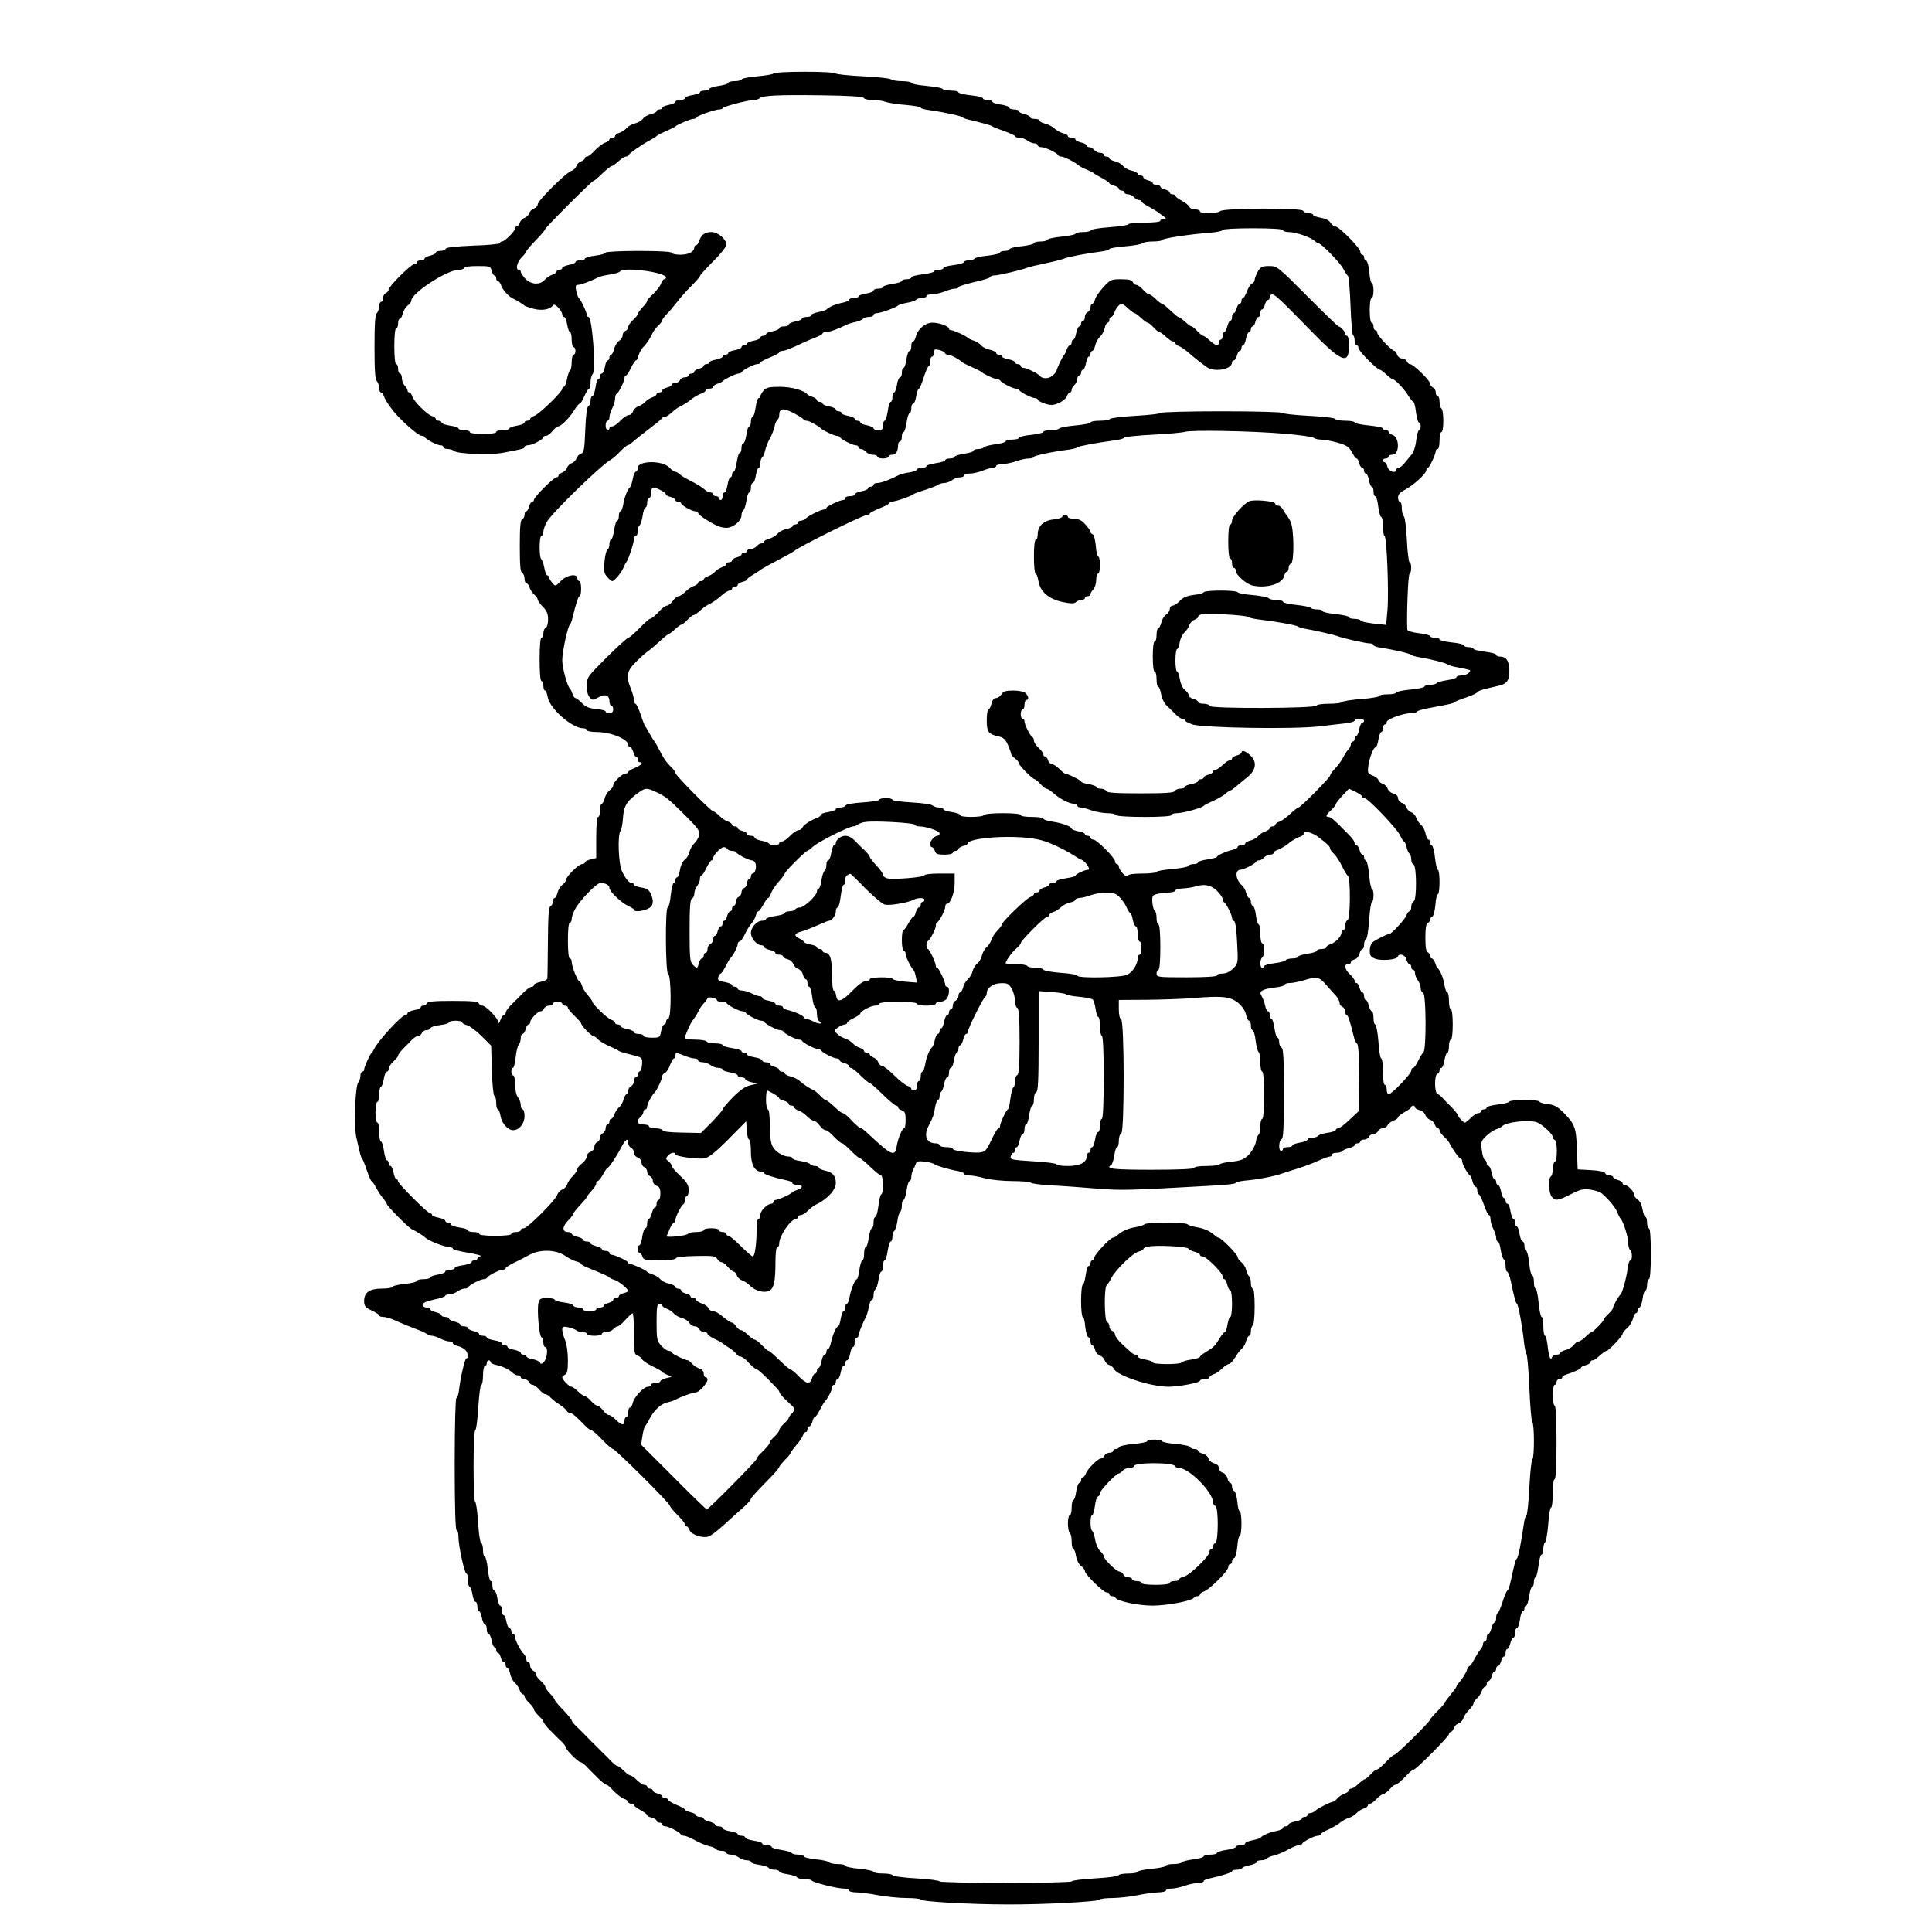
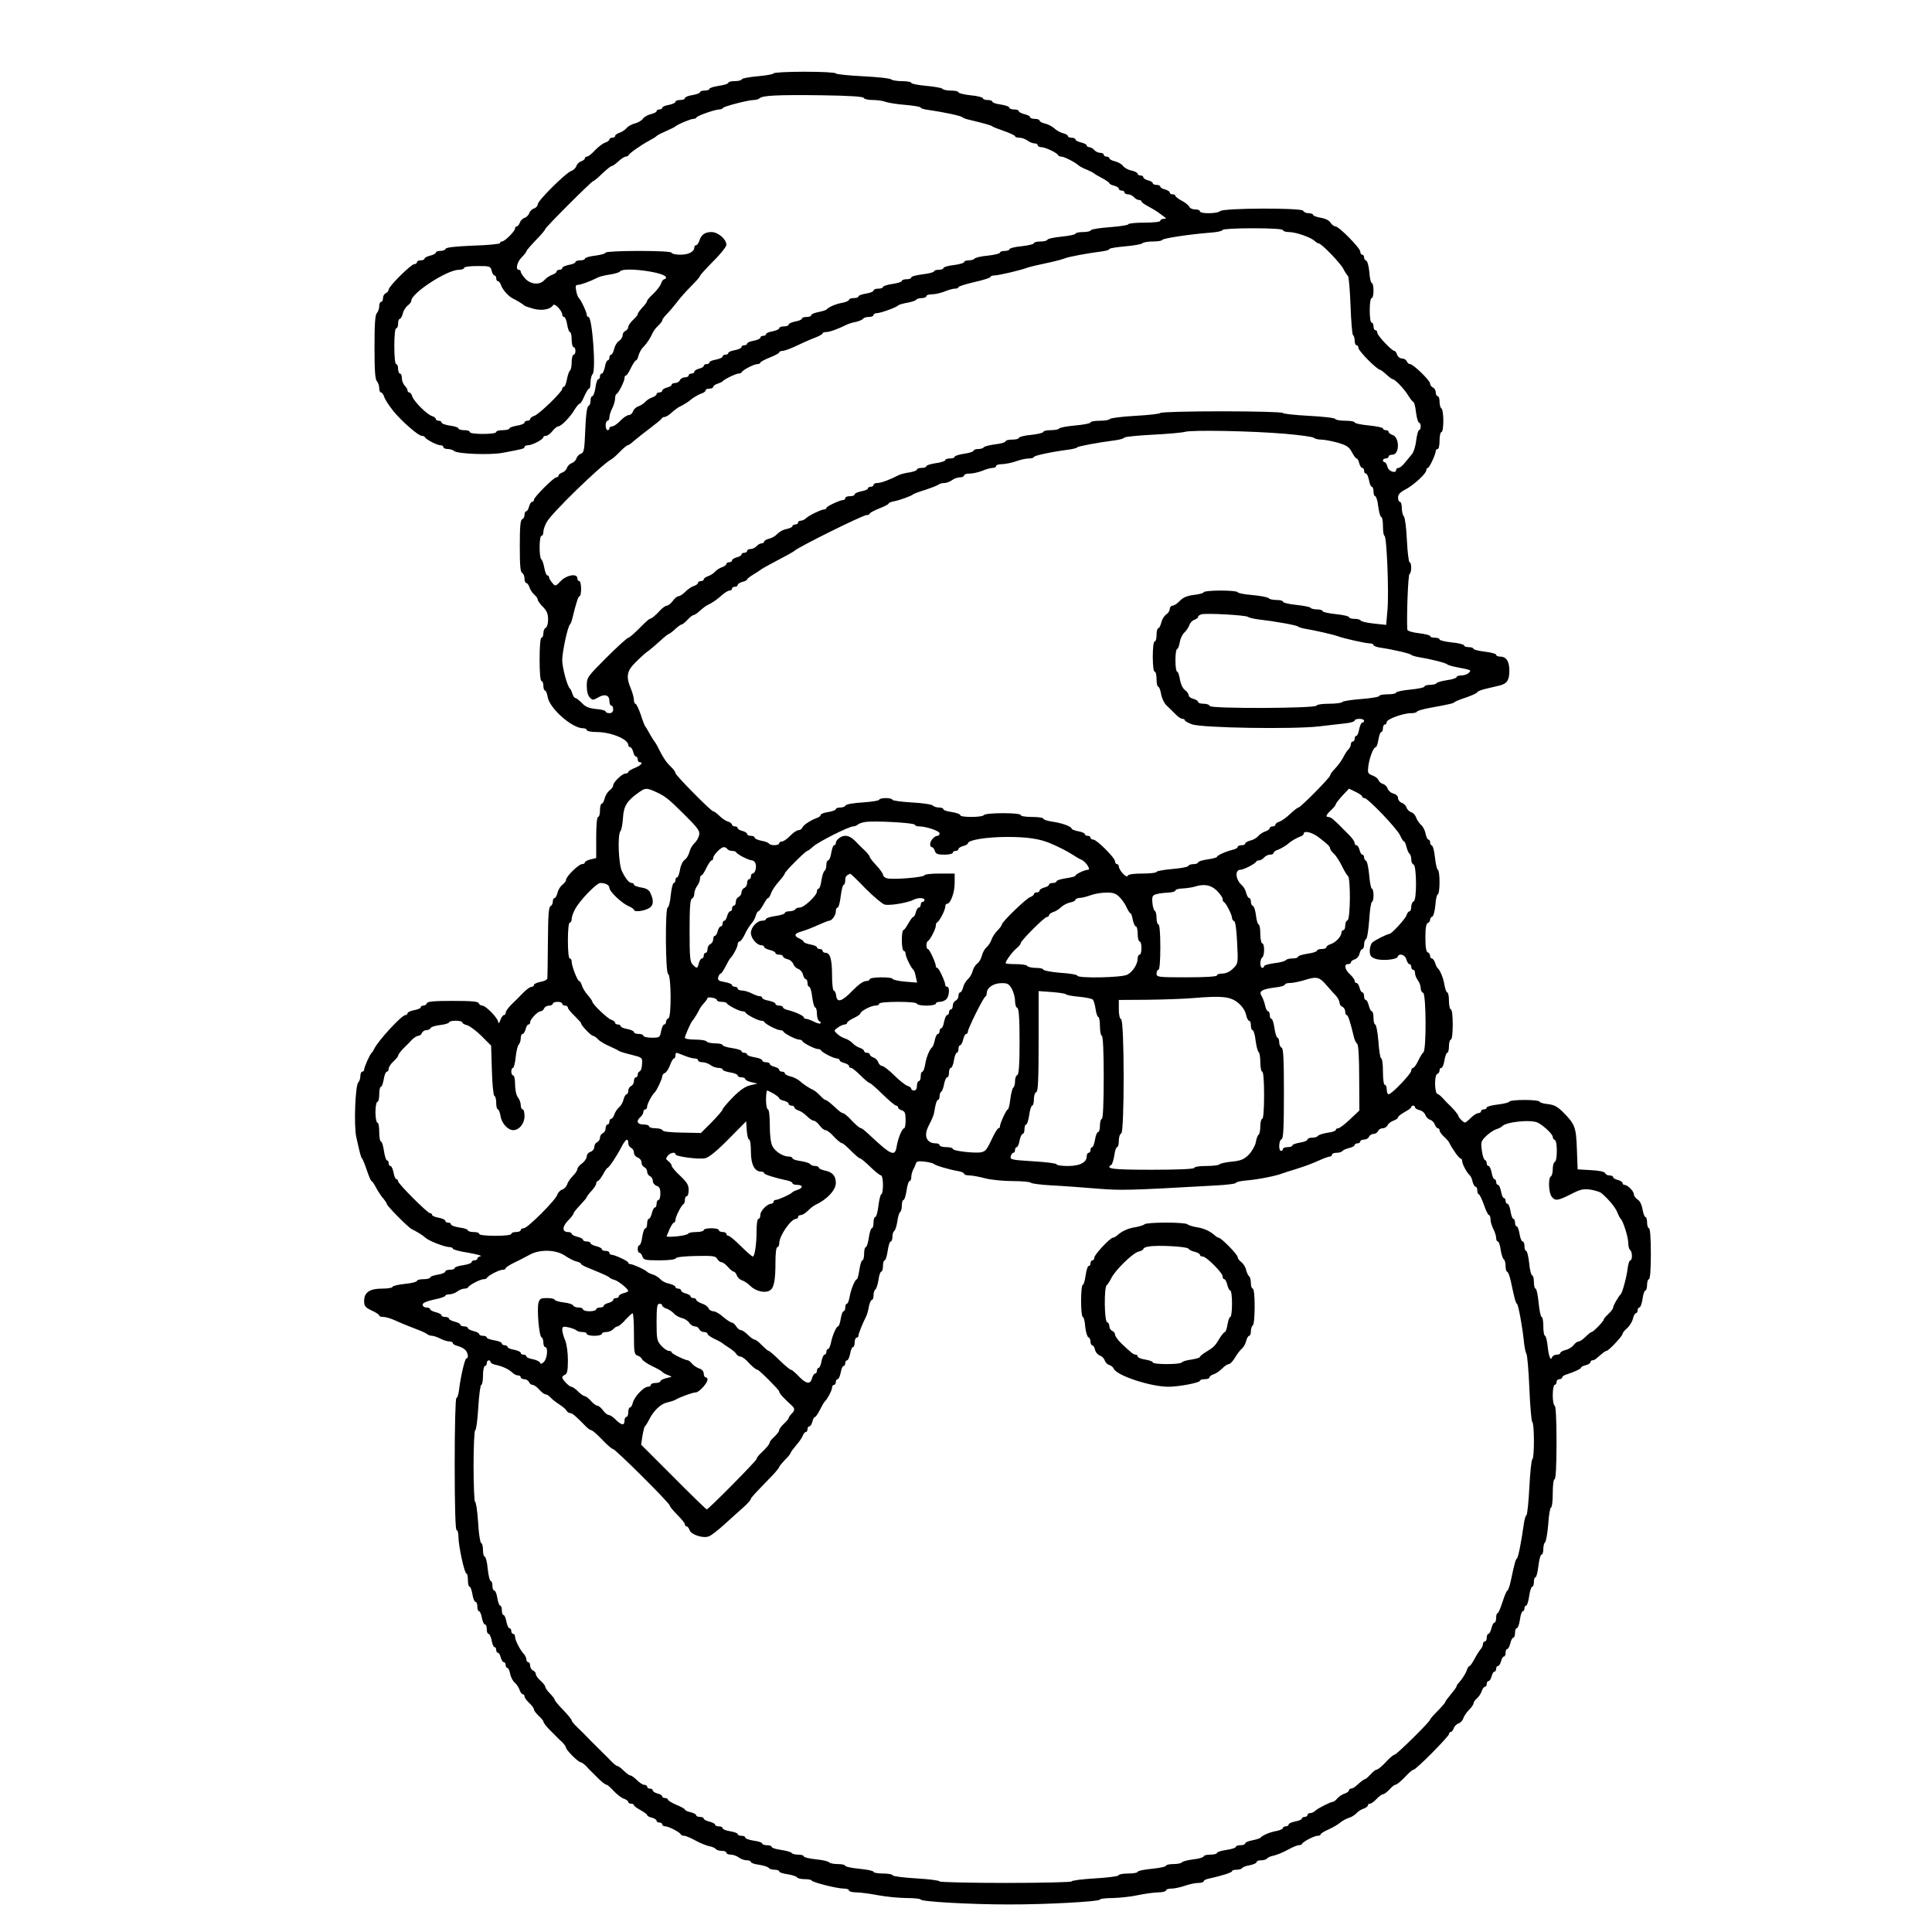
<svg xmlns="http://www.w3.org/2000/svg" version="1.0" width="1024" height="1024" viewBox="0 0 1024 1024" preserveAspectRatio="xMidYMid meet">
  <g transform="translate(0,1024) scale(0.1,-0.1)" fill="#000000" stroke="none">
    <path d="M4100 9851 c0 -4 -37 -11 -82 -15 -46 -4 -84 -11 -86 -16 -2 -6 -19 -10 -38 -10 -19 0 -34 -4 -34 -9 0 -5 -22 -12 -50 -16 -27 -4 -50 -11 -50 -16 0 -5 -11 -9 -25 -9 -14 0 -25 -4 -25 -9 0 -5 -18 -11 -40 -15 -22 -3 -40 -11 -40 -16 0 -6 -11 -10 -25 -10 -14 0 -25 -4 -25 -10 0 -5 -16 -12 -35 -16 -19 -3 -35 -10 -35 -15 0 -5 -7 -9 -15 -9 -8 0 -15 -4 -15 -9 0 -5 -13 -12 -30 -16 -16 -4 -36 -14 -42 -24 -7 -10 -26 -21 -42 -25 -17 -4 -37 -15 -45 -25 -9 -10 -26 -21 -38 -25 -13 -4 -23 -12 -23 -17 0 -5 -7 -9 -15 -9 -8 0 -15 -4 -15 -9 0 -5 -10 -13 -22 -17 -12 -3 -36 -22 -54 -40 -17 -19 -36 -34 -43 -34 -6 0 -11 -4 -11 -9 0 -5 -9 -12 -19 -16 -11 -3 -23 -15 -26 -25 -3 -10 -15 -22 -27 -26 -28 -9 -178 -158 -178 -177 0 -9 -9 -18 -19 -22 -11 -3 -23 -15 -26 -25 -3 -10 -15 -22 -25 -25 -10 -3 -22 -15 -25 -26 -4 -10 -11 -19 -16 -19 -5 0 -9 -5 -9 -11 0 -14 -55 -69 -69 -69 -6 0 -11 -4 -11 -9 0 -4 -64 -11 -142 -13 -93 -4 -143 -9 -146 -17 -2 -6 -15 -11 -28 -11 -13 0 -24 -4 -24 -9 0 -5 -13 -12 -30 -16 -16 -4 -30 -11 -30 -16 0 -5 -9 -9 -20 -9 -11 0 -20 -4 -20 -10 0 -5 -6 -10 -14 -10 -17 0 -136 -118 -136 -135 0 -7 -7 -15 -15 -19 -8 -3 -15 -15 -15 -26 0 -11 -4 -20 -10 -20 -5 0 -10 -10 -10 -23 0 -13 -6 -29 -12 -36 -10 -9 -13 -59 -13 -181 0 -122 3 -172 13 -181 6 -7 12 -23 12 -36 0 -13 4 -23 9 -23 5 0 11 -8 15 -17 6 -20 22 -45 51 -82 41 -51 132 -131 150 -131 7 0 15 -3 17 -7 5 -12 64 -43 82 -43 9 0 16 -4 16 -10 0 -5 10 -10 23 -10 13 0 28 -5 33 -10 16 -16 192 -23 259 -10 107 20 115 22 115 31 0 5 9 9 19 9 22 0 81 31 81 43 0 4 6 7 14 7 8 0 23 11 34 25 11 14 25 25 31 25 15 0 64 50 86 88 11 18 23 32 27 32 5 0 16 18 25 40 10 22 21 40 25 40 5 0 8 15 8 33 0 18 5 38 11 44 19 19 -2 303 -22 303 -5 0 -9 5 -9 11 0 14 -32 82 -42 89 -4 4 -11 20 -14 38 -5 25 -3 32 9 32 15 0 64 18 108 40 9 5 37 11 63 15 25 4 49 11 52 16 16 26 244 -4 244 -32 0 -5 -4 -9 -9 -9 -5 0 -13 -10 -17 -22 -3 -12 -22 -36 -40 -54 -19 -17 -34 -35 -34 -38 0 -4 -6 -14 -12 -21 -28 -31 -38 -44 -38 -51 0 -4 -11 -17 -25 -30 -14 -13 -25 -30 -25 -37 0 -8 -7 -17 -15 -21 -8 -3 -15 -13 -15 -23 0 -10 -9 -24 -19 -30 -11 -7 -22 -26 -26 -43 -4 -16 -11 -30 -16 -30 -5 0 -9 -7 -9 -15 0 -8 -4 -15 -9 -15 -5 0 -12 -16 -15 -35 -4 -19 -11 -35 -16 -35 -6 0 -10 -7 -10 -15 0 -8 -4 -15 -9 -15 -5 0 -12 -20 -15 -45 -4 -25 -11 -45 -17 -45 -5 0 -9 -11 -9 -24 0 -13 -5 -26 -11 -28 -8 -3 -14 -48 -17 -126 -4 -106 -7 -122 -23 -127 -10 -3 -21 -15 -24 -25 -3 -10 -15 -22 -25 -25 -10 -3 -22 -15 -25 -25 -3 -10 -15 -22 -26 -25 -10 -4 -19 -11 -19 -16 0 -5 -5 -9 -11 -9 -14 0 -119 -105 -119 -119 0 -6 -4 -11 -10 -11 -5 0 -12 -11 -16 -25 -3 -14 -10 -25 -15 -25 -5 0 -9 -9 -9 -19 0 -11 -6 -21 -12 -23 -10 -4 -13 -41 -13 -143 0 -102 3 -139 13 -142 6 -3 12 -16 12 -29 0 -13 4 -24 9 -24 5 0 13 -10 17 -22 4 -13 15 -30 25 -39 11 -9 19 -21 19 -27 0 -6 12 -23 27 -38 21 -21 28 -37 28 -68 0 -22 -6 -41 -13 -44 -6 -2 -12 -15 -12 -28 0 -13 -4 -24 -10 -24 -6 0 -10 -45 -10 -115 0 -70 4 -115 10 -115 6 0 10 -11 10 -25 0 -14 4 -25 9 -25 4 0 11 -16 14 -35 10 -60 129 -165 187 -165 11 0 20 -4 20 -10 0 -5 23 -10 52 -10 76 0 168 -38 168 -69 0 -6 4 -11 10 -11 5 0 12 -11 16 -25 3 -14 10 -25 15 -25 5 0 9 -7 9 -15 0 -8 5 -15 10 -15 22 0 8 -17 -25 -30 -19 -8 -35 -17 -35 -22 0 -4 -7 -8 -15 -8 -17 0 -65 -46 -65 -63 0 -7 -9 -19 -20 -27 -10 -8 -22 -27 -25 -42 -4 -15 -11 -28 -16 -28 -5 0 -9 -16 -9 -35 0 -19 -4 -35 -10 -35 -6 0 -10 -43 -10 -109 l0 -109 -30 -7 c-16 -4 -30 -11 -30 -16 0 -5 -7 -9 -15 -9 -18 0 -85 -66 -85 -84 0 -6 -9 -18 -20 -26 -10 -8 -22 -27 -25 -42 -4 -15 -11 -28 -16 -28 -5 0 -9 -9 -9 -19 0 -11 -6 -21 -12 -24 -10 -3 -13 -50 -14 -188 -1 -101 -2 -189 -3 -195 -1 -7 -17 -15 -36 -18 -19 -4 -35 -11 -35 -16 0 -6 -5 -10 -10 -10 -11 0 -31 -15 -53 -38 -15 -16 -33 -34 -49 -49 -23 -22 -38 -42 -38 -53 0 -5 -4 -10 -9 -10 -5 0 -14 -12 -19 -27 -6 -16 -11 -21 -11 -11 -1 21 -66 88 -85 88 -8 0 -16 6 -19 13 -3 9 -39 12 -137 12 -98 0 -134 -3 -137 -12 -3 -7 -11 -13 -19 -13 -8 0 -14 -4 -14 -9 0 -5 -16 -12 -35 -15 -19 -4 -35 -11 -35 -16 0 -6 -5 -10 -11 -10 -20 0 -146 -137 -166 -180 -4 -8 -9 -17 -13 -20 -9 -7 -40 -76 -40 -89 0 -6 -4 -11 -10 -11 -5 0 -10 -10 -10 -23 0 -13 -5 -28 -11 -34 -16 -16 -24 -227 -11 -288 20 -90 25 -110 31 -115 3 -3 15 -31 25 -62 11 -32 22 -58 25 -58 4 0 15 -17 26 -38 11 -20 28 -46 38 -56 9 -11 17 -23 17 -27 0 -10 112 -123 131 -133 30 -15 60 -33 76 -48 21 -17 101 -48 126 -48 9 0 17 -4 17 -8 0 -5 37 -15 83 -22 45 -8 74 -16 65 -18 -10 -2 -18 -8 -18 -13 0 -5 -7 -9 -15 -9 -8 0 -15 -4 -15 -9 0 -6 -20 -13 -45 -17 -25 -3 -45 -10 -45 -15 0 -5 -11 -9 -25 -9 -14 0 -25 -4 -25 -10 0 -5 -18 -13 -40 -16 -22 -4 -40 -10 -40 -15 0 -5 -16 -9 -35 -9 -19 0 -35 -4 -35 -9 0 -5 -29 -13 -65 -16 -36 -4 -65 -11 -65 -16 0 -5 -25 -9 -55 -9 -66 0 -95 -20 -95 -66 0 -26 6 -34 40 -50 22 -10 40 -22 40 -26 0 -5 9 -8 21 -8 12 0 36 -7 55 -15 49 -22 94 -40 134 -55 19 -7 39 -17 45 -22 5 -4 16 -8 25 -8 8 0 28 -7 44 -15 15 -8 37 -15 47 -15 11 0 19 -4 19 -9 0 -5 12 -12 26 -15 15 -4 33 -13 40 -21 15 -15 19 -45 6 -45 -8 0 -31 -98 -39 -167 -3 -24 -9 -43 -14 -43 -5 0 -9 -149 -9 -350 0 -227 4 -350 10 -350 6 0 10 -17 10 -37 0 -47 32 -193 42 -193 5 0 8 -16 8 -35 0 -19 4 -35 9 -35 5 0 11 -18 15 -40 3 -22 11 -40 16 -40 6 0 10 -11 10 -25 0 -14 4 -25 9 -25 5 0 12 -16 15 -35 4 -19 11 -35 16 -35 6 0 10 -11 10 -25 0 -14 4 -25 10 -25 5 0 12 -16 16 -35 3 -19 10 -35 15 -35 5 0 9 -7 9 -15 0 -8 4 -15 9 -15 5 0 12 -11 15 -25 4 -14 11 -25 16 -25 6 0 10 -7 10 -15 0 -8 4 -15 9 -15 5 0 11 -14 15 -31 3 -18 14 -39 25 -48 10 -9 21 -26 25 -38 4 -13 12 -23 17 -23 5 0 9 -5 9 -11 0 -7 11 -22 25 -35 14 -13 25 -28 25 -34 0 -6 11 -21 25 -34 14 -13 25 -26 25 -30 0 -7 18 -30 38 -49 7 -7 18 -18 25 -25 7 -7 22 -23 35 -34 12 -12 22 -26 22 -31 0 -12 65 -77 77 -77 5 0 19 -10 31 -22 11 -13 27 -28 34 -35 7 -7 18 -18 25 -25 19 -20 42 -38 49 -38 4 0 21 -15 38 -34 18 -18 42 -37 54 -40 12 -4 22 -12 22 -17 0 -5 7 -9 15 -9 8 0 15 -3 15 -8 0 -4 16 -16 35 -26 19 -11 35 -22 35 -26 0 -5 11 -11 25 -14 14 -4 25 -11 25 -16 0 -6 7 -10 15 -10 8 0 15 -4 15 -10 0 -5 7 -10 16 -10 18 0 77 -31 82 -42 2 -5 10 -8 18 -8 9 0 34 -11 58 -24 23 -13 57 -27 74 -31 18 -3 34 -11 37 -16 4 -5 17 -9 31 -9 13 0 24 -4 24 -10 0 -5 10 -10 23 -10 13 0 32 -7 43 -15 10 -8 29 -15 42 -15 12 0 22 -4 22 -9 0 -5 20 -12 45 -15 24 -4 47 -11 50 -17 4 -5 17 -9 31 -9 13 0 24 -4 24 -9 0 -5 20 -12 45 -15 24 -4 47 -11 50 -17 4 -5 21 -9 40 -9 18 0 35 -3 37 -7 4 -10 135 -43 171 -43 15 0 27 -4 27 -10 0 -5 17 -10 38 -10 20 0 72 -7 115 -15 43 -8 112 -15 153 -15 41 0 74 -4 74 -8 0 -11 266 -26 460 -26 193 -1 490 15 490 26 0 4 30 8 68 8 37 1 96 7 132 15 36 8 84 14 108 15 23 0 42 5 42 10 0 6 13 10 29 10 16 0 48 7 71 15 23 8 55 15 71 15 16 0 29 4 29 9 0 5 12 11 28 14 64 14 122 32 122 39 0 5 11 8 24 8 14 0 27 4 30 9 3 5 22 12 41 15 19 4 35 11 35 16 0 6 11 10 24 10 14 0 27 4 31 9 3 5 19 13 37 16 17 4 51 18 74 31 24 13 49 24 58 24 8 0 16 3 18 8 5 11 64 42 82 42 9 0 16 3 16 8 0 4 19 16 43 26 23 11 51 27 62 37 11 9 31 20 45 24 14 4 32 16 40 25 8 9 25 20 38 24 12 4 22 12 22 17 0 5 5 9 11 9 7 0 22 11 35 25 13 14 28 25 34 25 6 0 21 11 34 25 13 14 26 25 30 25 9 0 31 18 63 52 15 16 30 28 35 28 13 0 188 177 188 189 0 6 4 11 9 11 5 0 12 9 16 19 3 11 15 23 25 26 10 3 22 16 26 27 3 12 17 32 30 45 13 13 24 29 24 35 0 6 8 18 19 27 10 9 21 26 25 39 4 12 12 22 17 22 5 0 9 7 9 15 0 8 4 15 10 15 5 0 12 11 16 25 3 14 10 25 15 25 5 0 9 7 9 15 0 8 4 15 10 15 5 0 12 11 16 25 3 14 10 25 15 25 5 0 9 9 9 20 0 11 4 20 9 20 5 0 12 14 16 30 4 17 11 30 16 30 5 0 9 11 9 25 0 14 4 25 9 25 6 0 13 20 17 45 3 25 10 45 15 45 5 0 9 7 9 15 0 8 4 15 9 15 5 0 12 23 16 50 4 28 11 50 16 50 5 0 9 11 9 25 0 14 4 25 9 25 4 0 11 27 15 60 4 33 11 60 16 60 6 0 10 13 10 29 0 17 4 32 9 36 5 3 13 46 17 95 3 50 10 90 15 90 5 0 9 34 9 75 0 43 4 75 10 75 6 0 10 72 10 195 0 123 -4 195 -10 195 -5 0 -10 25 -10 55 0 30 5 55 10 55 6 0 10 7 10 15 0 8 7 15 15 15 8 0 15 4 15 9 0 5 10 13 23 16 38 12 77 30 77 36 0 4 11 10 25 13 14 4 25 11 25 16 0 6 5 10 11 10 6 0 17 6 24 13 31 27 44 37 50 37 11 0 85 79 85 90 0 5 11 20 25 31 13 12 27 35 30 50 4 16 11 29 16 29 5 0 9 7 9 15 0 8 4 15 9 15 6 0 13 20 17 45 3 25 10 45 15 45 5 0 9 14 9 30 0 17 5 30 10 30 6 0 10 52 10 135 0 83 -4 135 -10 135 -5 0 -10 14 -10 30 0 17 -4 30 -9 30 -5 0 -11 18 -15 40 -4 24 -14 45 -26 52 -11 7 -20 20 -20 28 0 17 -34 50 -50 50 -6 0 -10 4 -10 10 0 5 -11 12 -25 16 -14 3 -25 10 -25 15 0 5 -9 9 -19 9 -11 0 -21 5 -23 12 -3 7 -32 14 -75 16 l-71 4 -4 107 c-4 116 -10 132 -71 194 -31 31 -48 41 -83 45 -24 2 -44 9 -44 13 0 5 -36 9 -80 9 -44 0 -80 -4 -80 -9 0 -4 -27 -11 -60 -15 -33 -4 -60 -11 -60 -16 0 -6 -7 -10 -15 -10 -8 0 -15 -4 -15 -10 0 -5 -7 -10 -15 -10 -8 0 -25 -11 -39 -25 -14 -14 -28 -25 -31 -25 -8 0 -35 27 -35 35 0 7 -30 43 -62 72 -7 7 -18 19 -25 27 -7 7 -17 16 -24 18 -16 5 -17 100 -1 106 7 2 12 10 12 18 0 8 4 14 10 14 5 0 13 18 16 40 4 22 10 40 15 40 5 0 9 16 9 35 0 19 5 35 10 35 6 0 10 33 10 80 0 47 -4 80 -10 80 -5 0 -10 20 -10 45 0 25 -4 45 -9 45 -5 0 -11 18 -15 40 -6 38 -23 78 -37 90 -4 3 -9 15 -13 28 -4 12 -12 22 -17 22 -5 0 -9 6 -9 14 0 8 -6 16 -12 18 -9 3 -13 28 -13 78 0 50 4 75 13 78 6 2 12 10 12 17 0 7 5 15 12 17 6 2 13 30 16 61 2 31 8 57 13 57 5 0 9 29 9 65 0 36 -4 65 -9 65 -4 0 -11 28 -15 63 -3 34 -11 64 -16 65 -6 2 -10 10 -10 18 0 8 -4 14 -9 14 -5 0 -11 14 -15 31 -3 18 -14 39 -25 48 -10 9 -21 26 -25 38 -4 12 -16 25 -26 28 -10 3 -22 15 -25 25 -3 10 -15 22 -26 25 -10 4 -19 15 -19 25 0 11 -10 20 -24 24 -14 3 -27 15 -31 26 -3 10 -14 22 -25 25 -10 3 -21 12 -24 21 -3 8 -17 19 -32 24 -25 10 -26 14 -21 53 7 45 27 97 39 97 4 0 11 18 14 40 4 22 10 40 15 40 5 0 9 9 9 20 0 11 5 20 10 20 6 0 10 6 10 13 0 15 86 47 129 47 17 0 31 4 31 8 0 4 30 13 68 20 103 19 127 24 132 31 3 3 31 15 63 25 31 11 57 23 57 27 0 4 21 13 48 19 26 6 58 14 72 17 38 10 50 28 50 78 0 50 -16 75 -49 75 -12 0 -21 4 -21 10 0 5 -27 12 -60 16 -33 4 -60 11 -60 15 0 5 -11 9 -25 9 -14 0 -25 4 -25 9 0 5 -29 13 -65 16 -36 4 -65 11 -65 16 0 5 -11 9 -25 9 -14 0 -25 4 -25 9 0 4 -27 11 -60 15 -36 4 -60 12 -61 19 -4 71 4 293 12 295 11 4 12 62 0 62 -4 0 -11 52 -14 116 -3 64 -10 121 -16 127 -6 6 -11 26 -11 44 0 18 -4 33 -10 33 -5 0 -10 10 -10 23 0 16 11 28 38 42 44 23 112 85 112 103 0 6 3 12 8 12 8 0 42 73 42 90 0 6 5 10 10 10 6 0 10 20 10 45 0 25 5 45 10 45 6 0 10 26 10 59 0 33 -4 63 -10 66 -5 3 -10 19 -10 36 0 16 -4 29 -10 29 -5 0 -10 9 -10 20 0 11 -7 23 -15 26 -8 4 -15 13 -15 21 0 16 -89 103 -106 103 -7 0 -14 7 -18 15 -3 8 -14 15 -25 15 -11 0 -22 9 -26 20 -3 11 -10 20 -14 20 -14 0 -91 82 -91 96 0 8 -4 14 -10 14 -5 0 -10 9 -10 20 0 11 -4 20 -10 20 -6 0 -10 28 -10 65 0 37 4 65 10 65 6 0 10 18 10 40 0 22 -4 40 -9 40 -5 0 -11 26 -13 57 -3 31 -10 59 -16 61 -7 2 -12 10 -12 18 0 8 -4 14 -10 14 -5 0 -10 7 -10 16 0 19 -113 134 -132 134 -7 0 -19 9 -26 20 -7 12 -28 22 -52 26 -22 4 -40 10 -40 15 0 5 -11 9 -24 9 -13 0 -26 6 -29 13 -5 16 -423 15 -440 -2 -14 -14 -107 -15 -107 -1 0 6 -11 10 -25 10 -14 0 -28 6 -31 14 -3 7 -21 22 -40 32 -19 10 -34 22 -34 26 0 5 -7 8 -15 8 -8 0 -15 4 -15 10 0 5 -11 12 -25 16 -14 3 -25 10 -25 15 0 5 -9 9 -20 9 -11 0 -20 4 -20 9 0 5 -11 12 -25 15 -14 4 -25 11 -25 16 0 6 -7 10 -15 10 -8 0 -15 4 -15 9 0 5 -15 13 -32 17 -18 3 -39 15 -46 25 -6 9 -26 20 -42 24 -17 4 -30 11 -30 16 0 5 -7 9 -15 9 -8 0 -15 5 -15 10 0 6 -8 10 -19 10 -10 0 -24 7 -31 15 -7 8 -19 15 -26 15 -8 0 -14 4 -14 9 0 5 -13 12 -30 16 -16 4 -30 11 -30 16 0 5 -9 9 -20 9 -11 0 -20 4 -20 9 0 5 -12 12 -26 15 -14 4 -35 15 -46 26 -11 10 -34 22 -49 25 -16 4 -29 11 -29 16 0 5 -11 9 -25 9 -14 0 -25 4 -25 9 0 5 -13 12 -30 16 -16 4 -30 11 -30 16 0 5 -11 9 -25 9 -14 0 -25 4 -25 9 0 6 -20 13 -45 17 -25 3 -45 10 -45 15 0 5 -11 9 -25 9 -14 0 -25 4 -25 9 0 5 -29 13 -65 16 -36 4 -65 11 -65 16 0 5 -18 9 -39 9 -22 0 -42 4 -45 9 -3 5 -42 12 -86 16 -44 4 -80 11 -80 16 0 5 -22 9 -48 9 -26 0 -52 4 -58 9 -5 6 -73 13 -151 17 -79 4 -143 11 -143 15 0 5 -74 9 -165 9 -91 0 -165 -4 -165 -9z m478 -130 c2 -6 23 -11 47 -11 24 0 55 -4 69 -10 15 -5 62 -13 106 -16 44 -4 80 -10 80 -14 0 -5 19 -10 43 -13 71 -10 172 -31 177 -38 3 -3 16 -9 30 -12 87 -21 126 -32 130 -37 3 -3 31 -14 63 -25 31 -11 57 -23 57 -27 0 -4 10 -8 23 -8 13 0 32 -7 43 -15 10 -8 27 -15 37 -15 9 0 17 -4 17 -10 0 -5 9 -10 19 -10 21 0 84 -30 89 -42 2 -5 10 -8 17 -8 15 0 72 -29 91 -46 7 -6 27 -17 46 -24 18 -8 35 -16 38 -20 3 -3 22 -14 43 -25 20 -11 37 -23 37 -26 0 -4 11 -10 25 -13 14 -4 25 -11 25 -16 0 -6 7 -10 15 -10 8 0 15 -4 15 -10 0 -5 8 -10 19 -10 10 0 24 -7 31 -15 7 -8 19 -15 26 -15 8 0 14 -3 14 -8 0 -4 17 -16 38 -27 20 -11 42 -24 47 -28 6 -4 19 -14 30 -22 18 -13 18 -14 3 -15 -10 0 -18 -4 -18 -10 0 -6 -35 -10 -85 -10 -47 0 -85 -4 -85 -9 0 -4 -44 -11 -97 -15 -54 -4 -99 -11 -101 -16 -2 -6 -21 -10 -43 -10 -21 0 -39 -4 -39 -9 0 -4 -33 -11 -72 -15 -40 -4 -74 -11 -76 -16 -2 -6 -19 -10 -38 -10 -19 0 -34 -4 -34 -9 0 -5 -29 -12 -65 -16 -36 -3 -65 -11 -65 -16 0 -5 -11 -9 -25 -9 -14 0 -25 -4 -25 -9 0 -5 -29 -12 -65 -16 -36 -3 -67 -11 -70 -16 -4 -5 -17 -9 -31 -9 -13 0 -24 -4 -24 -9 0 -5 -25 -12 -55 -16 -30 -3 -55 -11 -55 -16 0 -5 -11 -9 -25 -9 -14 0 -25 -4 -25 -9 0 -4 -27 -11 -60 -15 -33 -4 -60 -11 -60 -16 0 -6 -11 -10 -25 -10 -14 0 -25 -4 -25 -9 0 -5 -22 -12 -50 -16 -27 -4 -50 -11 -50 -16 0 -5 -11 -9 -25 -9 -14 0 -25 -4 -25 -10 0 -5 -18 -13 -40 -16 -22 -4 -40 -10 -40 -15 0 -5 -11 -9 -25 -9 -14 0 -25 -4 -25 -9 0 -5 -16 -12 -36 -16 -35 -6 -73 -23 -84 -36 -3 -3 -22 -9 -42 -13 -21 -4 -38 -11 -38 -16 0 -6 -11 -10 -25 -10 -14 0 -25 -4 -25 -9 0 -5 -16 -12 -35 -15 -19 -4 -35 -11 -35 -16 0 -6 -11 -10 -25 -10 -14 0 -25 -4 -25 -10 0 -5 -16 -12 -35 -16 -19 -3 -35 -10 -35 -15 0 -5 -7 -9 -15 -9 -8 0 -15 -4 -15 -10 0 -5 -16 -12 -35 -16 -19 -3 -35 -10 -35 -15 0 -5 -7 -9 -15 -9 -8 0 -15 -4 -15 -10 0 -5 -16 -12 -35 -16 -19 -3 -35 -10 -35 -15 0 -5 -7 -9 -15 -9 -8 0 -15 -4 -15 -10 0 -5 -16 -12 -35 -16 -19 -3 -35 -10 -35 -15 0 -5 -7 -9 -15 -9 -8 0 -15 -4 -15 -9 0 -5 -11 -12 -25 -15 -14 -4 -25 -11 -25 -16 0 -6 -7 -10 -15 -10 -8 0 -15 -4 -15 -10 0 -5 -9 -10 -20 -10 -11 0 -23 -7 -26 -15 -4 -8 -15 -15 -25 -15 -10 0 -19 -4 -19 -9 0 -5 -11 -12 -25 -15 -14 -4 -25 -11 -25 -16 0 -6 -7 -10 -15 -10 -8 0 -15 -4 -15 -9 0 -5 -10 -13 -22 -17 -13 -4 -30 -15 -38 -24 -8 -9 -25 -20 -37 -24 -12 -4 -25 -16 -28 -27 -4 -10 -13 -19 -22 -19 -9 0 -29 -13 -45 -30 -15 -16 -35 -30 -43 -30 -8 0 -15 -4 -15 -10 0 -5 -4 -10 -10 -10 -5 0 -10 11 -10 25 0 14 5 25 10 25 6 0 10 8 10 19 0 10 7 32 15 47 8 16 15 39 15 51 0 12 3 23 8 25 10 4 42 67 42 84 0 8 3 14 8 14 4 0 16 18 26 40 11 22 23 40 27 40 4 0 10 11 13 25 4 14 14 34 24 44 21 21 39 49 51 76 5 11 18 29 30 39 11 11 21 23 21 28 0 5 11 20 24 33 14 14 37 42 53 62 15 21 49 59 75 85 27 27 48 51 48 55 0 5 32 39 70 78 39 38 70 78 70 87 0 30 -44 68 -79 68 -35 0 -55 -14 -65 -48 -4 -12 -12 -22 -17 -22 -5 0 -9 -5 -9 -11 0 -23 -30 -39 -74 -39 -25 0 -46 5 -46 10 0 6 -65 10 -175 10 -96 0 -175 -4 -175 -9 0 -5 -25 -12 -55 -16 -30 -3 -55 -11 -55 -16 0 -5 -11 -9 -25 -9 -14 0 -25 -4 -25 -9 0 -5 -16 -12 -35 -15 -19 -4 -35 -11 -35 -16 0 -6 -7 -10 -15 -10 -8 0 -15 -4 -15 -9 0 -5 -10 -13 -22 -17 -13 -4 -31 -16 -41 -27 -25 -29 -73 -26 -103 6 -13 14 -24 31 -24 37 0 5 -4 10 -10 10 -19 0 -10 41 15 66 14 14 25 28 25 32 0 4 23 31 50 59 28 28 50 55 50 59 0 8 246 254 254 254 4 0 26 18 48 40 23 22 46 40 50 40 5 0 21 11 36 25 15 14 32 25 39 25 6 0 13 4 15 8 4 10 64 52 108 76 19 10 37 21 40 25 3 4 25 15 50 26 25 11 47 22 50 25 9 10 81 40 95 40 7 0 15 3 17 8 4 9 99 42 121 42 8 0 17 3 19 8 4 8 134 42 164 42 11 0 24 4 30 9 15 15 94 19 329 16 147 -2 221 -7 223 -14z m2222 -701 c0 -5 14 -10 32 -10 36 0 116 -28 136 -47 7 -7 17 -13 21 -13 15 0 116 -105 131 -135 8 -16 19 -33 24 -37 5 -3 11 -74 14 -157 3 -83 9 -154 13 -157 5 -3 9 -16 9 -30 0 -13 5 -24 10 -24 6 0 10 -6 10 -14 0 -16 99 -116 115 -116 3 0 18 -11 33 -25 15 -14 30 -25 34 -25 12 0 63 -54 83 -88 11 -18 23 -32 26 -32 4 0 11 -25 14 -55 4 -30 11 -55 16 -55 5 0 9 -9 9 -20 0 -11 -4 -20 -9 -20 -4 0 -11 -25 -15 -55 -3 -30 -14 -64 -24 -74 -9 -11 -26 -31 -37 -45 -11 -14 -26 -26 -32 -26 -7 0 -13 -4 -13 -10 0 -22 -40 -9 -46 15 -3 14 -10 25 -15 25 -5 0 -9 5 -9 10 0 6 7 10 15 10 8 0 15 5 15 10 0 6 9 10 20 10 39 0 39 93 0 105 -11 3 -20 11 -20 16 0 5 -7 9 -15 9 -8 0 -15 4 -15 9 0 5 -34 12 -75 16 -41 4 -75 11 -75 16 0 5 -22 9 -49 9 -27 0 -51 4 -53 9 -1 6 -65 13 -140 17 -76 4 -138 11 -138 15 0 5 -146 9 -325 9 -179 0 -325 -4 -325 -9 0 -4 -60 -11 -132 -15 -73 -4 -134 -12 -136 -17 -2 -5 -26 -9 -53 -9 -27 0 -49 -4 -49 -9 0 -5 -36 -12 -80 -16 -44 -4 -83 -11 -86 -16 -3 -5 -23 -9 -45 -9 -21 0 -39 -4 -39 -9 0 -5 -29 -12 -65 -16 -36 -3 -65 -11 -65 -16 0 -5 -16 -9 -35 -9 -19 0 -35 -4 -35 -9 0 -5 -25 -13 -55 -16 -30 -4 -58 -11 -61 -16 -3 -5 -16 -9 -30 -9 -13 0 -24 -4 -24 -9 0 -5 -22 -12 -50 -16 -27 -4 -50 -11 -50 -16 0 -5 -11 -9 -25 -9 -14 0 -25 -4 -25 -9 0 -5 -22 -12 -50 -16 -27 -4 -50 -11 -50 -16 0 -5 -11 -9 -25 -9 -14 0 -25 -4 -25 -9 0 -5 -18 -11 -40 -15 -23 -3 -49 -10 -58 -15 -44 -23 -92 -41 -111 -41 -12 0 -21 -4 -21 -10 0 -5 -7 -10 -15 -10 -8 0 -15 -4 -15 -9 0 -5 -16 -12 -35 -15 -19 -4 -35 -11 -35 -16 0 -6 -11 -10 -25 -10 -14 0 -25 -4 -25 -10 0 -5 -4 -10 -10 -10 -17 0 -90 -34 -90 -42 0 -5 -5 -8 -11 -8 -16 0 -82 -32 -97 -47 -7 -7 -20 -13 -28 -13 -8 0 -14 -4 -14 -10 0 -5 -7 -10 -15 -10 -8 0 -15 -4 -15 -9 0 -5 -14 -11 -31 -15 -18 -3 -39 -15 -48 -25 -10 -11 -29 -23 -44 -26 -15 -4 -27 -11 -27 -16 0 -5 -6 -9 -14 -9 -7 0 -19 -7 -26 -15 -7 -8 -21 -15 -31 -15 -11 0 -19 -4 -19 -10 0 -5 -7 -10 -15 -10 -8 0 -15 -4 -15 -9 0 -5 -11 -12 -25 -15 -14 -4 -25 -11 -25 -16 0 -6 -7 -10 -15 -10 -8 0 -15 -4 -15 -9 0 -5 -10 -13 -22 -17 -13 -4 -30 -15 -38 -24 -8 -9 -25 -20 -37 -24 -13 -4 -23 -12 -23 -17 0 -5 -7 -9 -15 -9 -8 0 -15 -4 -15 -9 0 -5 -10 -13 -22 -17 -12 -3 -32 -17 -45 -30 -13 -13 -29 -24 -36 -24 -7 0 -21 -11 -31 -25 -10 -14 -24 -25 -31 -25 -6 0 -21 -10 -33 -22 -26 -29 -49 -48 -58 -48 -3 0 -28 -22 -55 -50 -27 -27 -53 -50 -58 -50 -6 0 -58 -47 -116 -105 -103 -103 -105 -106 -105 -151 0 -28 6 -51 16 -61 14 -15 18 -15 44 0 35 21 60 13 60 -19 0 -13 5 -24 10 -24 6 0 10 -9 10 -20 0 -13 -7 -20 -20 -20 -11 0 -20 4 -20 9 0 5 -23 11 -51 13 -38 4 -57 12 -75 32 -14 14 -29 26 -34 26 -5 0 -12 10 -16 23 -4 12 -9 24 -13 27 -14 11 -41 111 -41 151 0 44 29 179 41 189 3 3 9 16 12 30 21 86 32 120 39 120 5 0 8 18 8 40 0 22 -4 40 -10 40 -5 0 -10 7 -10 15 0 27 -57 18 -88 -15 -28 -29 -29 -29 -45 -9 -9 10 -17 24 -17 29 0 6 -4 10 -9 10 -5 0 -12 18 -16 40 -4 22 -11 42 -16 46 -12 7 -12 124 1 124 6 0 10 9 10 21 0 11 8 35 18 52 25 47 288 302 340 331 10 5 32 25 49 43 18 18 36 33 40 33 5 0 19 10 33 23 14 12 52 42 85 67 33 25 62 48 63 53 2 4 9 7 15 7 7 0 23 10 37 23 14 13 32 26 40 30 18 8 53 30 60 37 10 10 45 31 63 36 9 4 17 10 17 15 0 5 9 9 20 9 11 0 20 4 20 9 0 5 10 13 23 17 12 4 24 9 27 13 9 11 71 41 85 41 7 0 15 3 17 8 5 11 64 42 82 42 9 0 16 4 16 8 0 4 23 16 50 27 28 11 50 23 50 27 0 4 8 8 17 8 10 0 40 11 68 24 27 13 71 33 97 43 27 10 48 21 48 26 0 4 9 7 20 7 17 0 62 16 110 40 9 4 30 11 48 14 17 4 34 12 37 17 4 5 17 9 31 9 13 0 24 5 24 10 0 6 8 10 17 10 20 0 106 31 113 41 3 3 24 10 47 14 24 4 45 11 49 16 3 5 16 9 30 9 13 0 24 5 24 10 0 6 14 10 30 10 17 0 47 7 67 15 19 8 44 15 54 15 11 0 19 3 19 8 0 4 38 16 85 27 47 10 85 23 85 27 0 4 9 8 21 8 22 0 141 28 174 41 11 4 56 15 100 24 44 9 89 21 100 26 20 8 115 26 193 36 23 3 42 8 42 13 0 4 37 10 82 14 46 4 87 11 92 16 6 6 32 10 58 10 26 0 48 4 48 8 0 8 142 30 258 39 34 2 62 9 62 14 0 5 70 9 160 9 100 0 160 -4 160 -10z m-4194 -215 c3 -14 10 -25 15 -25 5 0 9 -7 9 -15 0 -8 4 -15 9 -15 5 0 13 -10 17 -22 7 -23 40 -60 64 -71 18 -8 53 -30 60 -37 3 -3 25 -10 49 -17 46 -11 88 -3 103 20 7 12 47 -29 48 -50 0 -7 4 -13 10 -13 5 0 13 -18 16 -40 4 -22 10 -40 15 -40 5 0 9 -18 9 -40 0 -22 5 -40 10 -40 6 0 10 -9 10 -20 0 -11 -4 -20 -10 -20 -5 0 -10 -18 -10 -39 0 -22 -4 -42 -9 -45 -5 -4 -12 -24 -16 -46 -4 -22 -11 -40 -16 -40 -5 0 -9 -5 -9 -11 0 -16 -124 -136 -148 -143 -12 -4 -22 -12 -22 -17 0 -5 -7 -9 -15 -9 -8 0 -15 -4 -15 -10 0 -5 -18 -13 -40 -16 -22 -4 -40 -10 -40 -15 0 -5 -16 -9 -35 -9 -19 0 -35 -4 -35 -10 0 -6 -30 -10 -70 -10 -40 0 -70 4 -70 10 0 6 -13 10 -30 10 -16 0 -30 4 -30 9 0 5 -20 12 -45 15 -25 4 -45 11 -45 17 0 5 -7 9 -15 9 -8 0 -15 4 -15 9 0 5 -9 13 -21 16 -27 9 -95 77 -104 104 -3 12 -11 21 -16 21 -5 0 -9 5 -9 11 0 6 -7 17 -15 25 -8 9 -15 26 -15 40 0 13 -4 24 -10 24 -5 0 -10 11 -10 25 0 14 -4 25 -10 25 -6 0 -10 38 -10 95 0 57 4 95 10 95 6 0 10 11 10 25 0 14 4 25 9 25 5 0 12 13 16 28 3 15 15 34 25 42 11 8 20 19 20 26 0 40 189 164 252 164 15 0 28 5 28 10 0 6 30 10 70 10 66 0 70 -1 76 -25z m4204 -864 c80 -7 149 -16 154 -22 6 -5 23 -9 38 -9 16 0 54 -7 87 -16 48 -14 61 -22 76 -50 10 -19 21 -34 25 -34 5 0 11 -11 14 -25 4 -14 11 -25 16 -25 6 0 10 -7 10 -15 0 -8 4 -15 10 -15 5 0 12 -16 16 -35 3 -19 10 -35 15 -35 5 0 9 -11 9 -25 0 -14 4 -25 9 -25 5 0 13 -25 16 -55 4 -30 11 -55 16 -55 5 0 9 -22 9 -50 0 -27 4 -50 8 -50 12 0 24 -295 16 -392 l-7 -80 -66 7 c-36 4 -67 11 -69 16 -2 5 -17 9 -33 9 -16 0 -29 4 -29 9 0 5 -31 12 -70 16 -38 4 -70 11 -70 16 0 5 -13 9 -29 9 -17 0 -32 4 -35 9 -3 4 -37 11 -76 15 -38 4 -70 11 -70 17 0 5 -15 9 -34 9 -19 0 -37 4 -41 9 -3 5 -41 13 -85 17 -44 3 -80 11 -80 15 0 5 -40 9 -90 9 -49 0 -90 -4 -90 -9 0 -4 -23 -11 -52 -14 -38 -5 -58 -14 -75 -32 -13 -14 -30 -25 -38 -25 -8 0 -15 -8 -15 -18 0 -9 -9 -23 -19 -29 -11 -7 -22 -26 -26 -43 -4 -16 -11 -30 -16 -30 -5 0 -9 -16 -9 -35 0 -19 -4 -35 -10 -35 -6 0 -10 -33 -10 -80 0 -47 4 -80 10 -80 6 0 10 -18 10 -40 0 -22 4 -40 9 -40 5 0 11 -17 15 -38 3 -21 16 -48 28 -60 13 -12 34 -33 48 -47 13 -14 30 -25 37 -25 7 0 13 -3 13 -8 0 -4 17 -13 38 -21 52 -19 533 -27 673 -11 57 7 123 14 147 17 23 3 42 9 42 14 0 5 11 9 25 9 14 0 25 -4 25 -10 0 -5 -4 -10 -10 -10 -5 0 -12 -16 -16 -35 -3 -19 -10 -35 -15 -35 -5 0 -9 -7 -9 -15 0 -8 -4 -15 -10 -15 -5 0 -10 -6 -10 -14 0 -8 -6 -21 -13 -28 -7 -7 -16 -20 -20 -28 -12 -25 -31 -53 -54 -77 -13 -13 -23 -28 -23 -33 0 -11 -157 -170 -168 -170 -4 0 -24 -15 -44 -34 -20 -19 -45 -37 -57 -41 -12 -3 -21 -11 -21 -16 0 -5 -7 -9 -15 -9 -8 0 -15 -4 -15 -9 0 -5 -10 -13 -22 -17 -13 -4 -30 -15 -39 -25 -8 -10 -27 -21 -42 -24 -15 -4 -27 -11 -27 -16 0 -5 -9 -9 -20 -9 -11 0 -20 -4 -20 -9 0 -5 -12 -12 -27 -15 -39 -10 -83 -30 -83 -38 0 -3 -22 -9 -50 -13 -27 -4 -50 -11 -50 -16 0 -5 -11 -9 -24 -9 -13 0 -26 -4 -28 -10 -1 -5 -40 -12 -85 -16 -46 -4 -83 -11 -83 -15 0 -5 -33 -9 -74 -9 -50 0 -76 -4 -79 -12 -5 -15 -46 29 -47 50 0 6 -4 12 -10 12 -5 0 -10 7 -10 15 0 18 -97 115 -115 115 -8 0 -15 5 -15 10 0 6 -7 10 -15 10 -8 0 -15 4 -15 9 0 5 -16 12 -35 15 -19 4 -35 10 -35 14 0 11 -51 30 -102 37 -27 4 -48 11 -48 16 0 5 -27 9 -60 9 -33 0 -60 4 -60 10 0 6 -38 10 -94 10 -53 0 -98 -4 -101 -10 -8 -13 -125 -13 -125 -1 0 6 -20 13 -45 17 -25 3 -45 10 -45 15 0 5 -10 9 -23 9 -13 0 -28 5 -34 11 -6 6 -56 13 -112 16 -55 3 -101 10 -101 14 0 5 -16 9 -35 9 -19 0 -35 -4 -35 -9 0 -4 -39 -11 -87 -14 -50 -3 -89 -10 -91 -16 -2 -6 -15 -11 -28 -11 -13 0 -24 -4 -24 -9 0 -5 -18 -11 -40 -15 -22 -3 -40 -10 -40 -15 0 -5 -8 -12 -17 -15 -36 -13 -74 -38 -80 -52 -3 -8 -12 -14 -20 -14 -9 0 -29 -13 -45 -30 -15 -16 -35 -30 -43 -30 -8 0 -15 -4 -15 -10 0 -12 -47 -13 -54 -1 -3 5 -22 12 -41 15 -19 4 -35 11 -35 16 0 6 -9 10 -20 10 -11 0 -20 4 -20 10 0 5 -11 12 -25 16 -14 3 -25 10 -25 15 0 5 -7 9 -15 9 -8 0 -15 4 -15 9 0 5 -10 13 -22 17 -12 3 -32 17 -45 30 -13 13 -28 24 -33 24 -11 0 -200 191 -200 203 0 5 -10 20 -22 31 -27 26 -41 47 -66 96 -9 19 -20 37 -23 40 -3 3 -14 21 -25 40 -10 19 -21 37 -24 40 -3 3 -14 31 -24 63 -11 31 -23 57 -28 57 -4 0 -8 9 -8 20 0 11 -7 37 -15 57 -29 68 -23 97 26 145 24 24 54 51 67 59 12 9 40 33 62 53 21 20 42 36 45 36 3 0 18 11 33 25 15 14 30 25 35 25 4 0 18 11 31 25 13 14 27 25 32 25 5 0 20 10 34 23 14 13 32 26 40 30 24 11 52 30 79 55 14 12 31 22 38 22 7 0 13 5 13 10 0 6 7 10 15 10 8 0 15 4 15 10 0 5 11 12 25 16 14 3 25 9 25 13 0 4 15 15 33 26 17 10 34 21 37 24 3 3 28 18 55 32 80 42 120 64 125 69 20 20 363 190 383 190 9 0 17 4 17 8 0 4 23 16 50 27 28 11 50 22 50 26 0 4 12 9 28 12 29 5 94 29 102 37 3 3 32 14 65 24 33 11 64 23 70 28 5 4 18 8 30 8 12 0 30 7 41 15 10 8 29 15 42 15 12 0 22 5 22 10 0 6 14 10 30 10 17 0 47 7 67 15 19 8 44 15 54 15 11 0 19 5 19 10 0 6 15 10 33 10 17 1 50 7 72 15 22 8 52 15 68 15 15 0 27 4 27 8 0 7 92 27 185 39 22 3 42 8 45 12 5 6 100 24 205 38 22 3 42 9 45 14 3 4 71 11 150 15 80 4 156 11 170 15 34 11 353 5 530 -10z m-195 -971 c6 -4 30 -10 55 -13 88 -10 205 -31 210 -38 3 -3 21 -9 40 -12 44 -7 150 -31 170 -39 32 -12 149 -38 169 -38 12 0 21 -4 21 -9 0 -5 17 -11 38 -14 68 -10 157 -31 162 -38 3 -3 21 -9 40 -12 62 -10 145 -31 150 -38 3 -3 21 -9 40 -13 91 -18 90 -17 75 -32 -7 -8 -25 -14 -39 -14 -14 0 -26 -4 -26 -9 0 -5 -22 -12 -50 -16 -27 -4 -52 -11 -56 -16 -3 -5 -18 -9 -35 -9 -16 0 -29 -4 -29 -9 0 -5 -34 -12 -75 -16 -41 -4 -75 -11 -75 -16 0 -5 -20 -9 -45 -9 -25 0 -45 -4 -45 -9 0 -5 -43 -12 -95 -16 -52 -4 -98 -11 -101 -16 -3 -5 -34 -9 -69 -9 -35 0 -65 -4 -67 -10 -5 -15 -561 -17 -566 -2 -2 7 -17 12 -33 12 -16 0 -29 4 -29 10 0 5 -11 12 -25 16 -14 3 -25 12 -25 20 0 7 -9 19 -20 27 -11 8 -22 31 -26 55 -4 23 -10 42 -15 42 -5 0 -9 27 -9 60 0 33 4 60 9 60 4 0 11 16 14 36 3 20 15 43 25 52 11 10 22 27 26 39 4 12 16 25 27 28 10 4 19 10 19 15 0 5 8 11 18 14 25 7 235 -4 247 -14z m-3144 -925 c54 -24 68 -35 157 -123 74 -74 83 -87 77 -110 -3 -14 -15 -33 -25 -42 -10 -9 -22 -29 -26 -46 -4 -16 -15 -35 -26 -42 -10 -7 -21 -31 -24 -53 -4 -21 -10 -39 -15 -39 -5 0 -9 -7 -9 -15 0 -8 -4 -15 -9 -15 -5 0 -12 -29 -16 -65 -3 -36 -11 -65 -16 -65 -14 0 -12 -347 2 -352 17 -6 18 -230 2 -235 -7 -3 -13 -11 -13 -19 0 -8 -4 -14 -10 -14 -5 0 -12 -16 -16 -35 -6 -34 -8 -35 -50 -35 -24 0 -44 5 -44 10 0 6 -11 10 -25 10 -14 0 -25 4 -25 10 0 5 -16 12 -35 16 -19 3 -35 10 -35 15 0 5 -7 9 -15 9 -8 0 -15 4 -15 9 0 5 -9 13 -20 16 -20 6 -100 83 -100 95 0 4 -11 20 -25 36 -14 16 -28 39 -31 52 -4 12 -10 22 -14 22 -9 0 -40 79 -40 103 0 9 -4 17 -10 17 -6 0 -10 38 -10 95 0 57 4 95 10 95 6 0 10 9 10 19 0 11 8 34 18 52 24 46 114 139 134 139 27 0 48 -11 48 -26 0 -19 63 -79 100 -96 16 -7 30 -16 30 -20 0 -12 43 -9 73 5 30 13 35 40 15 82 -8 19 -22 27 -50 31 -21 4 -38 10 -38 15 0 5 -5 9 -11 9 -14 0 -30 18 -51 59 -20 36 -26 198 -9 217 5 5 11 37 13 70 4 64 22 91 88 137 30 21 39 21 81 2z m3749 -27 c0 -4 5 -8 12 -8 18 0 173 -162 189 -198 8 -18 17 -32 21 -32 3 0 9 -13 13 -30 4 -16 11 -32 16 -35 5 -4 9 -17 9 -30 0 -13 5 -25 12 -27 17 -6 18 -190 1 -195 -7 -3 -13 -16 -13 -29 0 -13 -4 -24 -9 -24 -5 0 -13 -9 -16 -21 -7 -20 -79 -99 -91 -99 -11 0 -79 -34 -91 -46 -7 -7 -13 -27 -13 -44 0 -24 6 -33 28 -41 32 -13 115 -6 120 10 7 21 40 11 46 -14 4 -14 11 -25 16 -25 6 0 10 -7 10 -15 0 -8 5 -15 10 -15 6 0 10 -8 10 -18 0 -10 7 -27 15 -38 8 -10 15 -29 15 -41 0 -12 6 -23 13 -25 16 -6 18 -305 1 -316 -5 -4 -18 -24 -27 -44 -10 -21 -22 -38 -27 -38 -6 0 -10 -7 -10 -15 0 -16 -104 -125 -120 -125 -5 0 -10 11 -10 25 0 14 -4 25 -10 25 -6 0 -10 30 -10 70 0 39 -4 70 -9 70 -5 0 -12 41 -15 90 -4 50 -12 90 -17 90 -5 0 -9 16 -9 35 0 19 -4 35 -9 35 -5 0 -12 14 -16 30 -4 17 -11 30 -16 30 -5 0 -9 9 -9 20 0 11 -4 20 -9 20 -5 0 -12 11 -15 25 -4 14 -11 25 -16 25 -6 0 -10 5 -10 11 0 7 -11 22 -25 35 -28 26 -33 54 -10 54 8 0 15 4 15 9 0 5 9 13 20 16 11 3 23 17 26 31 3 13 10 24 15 24 5 0 9 11 9 24 0 13 5 26 10 28 6 2 13 47 17 101 3 53 10 97 15 97 4 0 8 16 8 35 0 19 -4 35 -9 35 -4 0 -11 33 -14 72 -4 40 -11 74 -17 76 -5 2 -10 10 -10 18 0 8 -4 14 -9 14 -5 0 -12 11 -15 25 -4 14 -11 25 -16 25 -6 0 -10 5 -10 10 0 11 -15 31 -38 53 -7 7 -18 18 -25 25 -12 13 -27 28 -52 50 -7 6 -18 12 -24 12 -17 0 -13 11 14 36 14 13 25 27 25 31 0 5 16 25 35 46 l35 37 35 -17 c19 -9 35 -20 35 -25z m-2372 -149 c2 -5 12 -9 23 -9 37 0 109 -24 109 -37 0 -7 -5 -13 -11 -13 -16 0 -39 -26 -39 -44 0 -9 4 -16 9 -16 5 0 13 -9 16 -20 5 -16 15 -20 51 -20 24 0 44 5 44 10 0 6 7 10 15 10 8 0 15 4 15 10 0 5 11 12 25 16 14 3 25 10 25 14 0 18 100 34 210 34 105 0 170 -10 225 -33 48 -20 92 -43 120 -61 17 -11 37 -23 45 -26 23 -8 54 -54 37 -54 -17 0 -67 -23 -67 -32 0 -3 -22 -9 -50 -13 -27 -4 -50 -11 -50 -16 0 -5 -9 -9 -20 -9 -11 0 -20 -4 -20 -9 0 -5 -11 -12 -25 -15 -14 -4 -25 -11 -25 -16 0 -6 -7 -10 -15 -10 -8 0 -15 -4 -15 -9 0 -5 -9 -12 -20 -16 -21 -7 -150 -132 -150 -145 0 -5 -11 -20 -24 -33 -13 -13 -27 -35 -31 -48 -4 -13 -16 -31 -26 -40 -10 -8 -21 -28 -25 -45 -4 -16 -15 -35 -24 -41 -10 -7 -21 -25 -25 -40 -3 -15 -15 -34 -25 -43 -10 -9 -22 -28 -25 -43 -4 -15 -11 -27 -16 -27 -5 0 -9 -9 -9 -19 0 -10 -7 -21 -15 -25 -8 -3 -15 -15 -15 -26 0 -11 -4 -20 -10 -20 -5 0 -10 -7 -10 -15 0 -8 -4 -15 -10 -15 -5 0 -12 -16 -16 -35 -3 -19 -10 -35 -15 -35 -5 0 -9 -7 -9 -15 0 -8 -4 -15 -9 -15 -5 0 -13 -15 -16 -32 -4 -18 -10 -35 -14 -38 -14 -12 -31 -52 -37 -90 -4 -22 -10 -40 -15 -40 -5 0 -9 -11 -9 -25 0 -14 -4 -25 -10 -25 -5 0 -10 -11 -10 -25 0 -16 -6 -25 -15 -25 -8 0 -15 4 -15 9 0 5 -9 13 -21 16 -11 4 -43 29 -70 56 -27 27 -56 49 -63 49 -8 0 -17 9 -21 19 -3 11 -15 23 -26 26 -10 4 -19 11 -19 16 0 5 -7 9 -15 9 -8 0 -15 4 -15 9 0 5 -10 13 -22 17 -13 4 -30 15 -38 24 -8 9 -26 21 -39 25 -14 4 -33 15 -43 25 -19 17 -19 18 3 34 13 9 29 16 36 16 7 0 13 4 13 9 0 5 16 16 35 25 19 9 35 20 35 24 0 12 56 42 79 42 12 0 21 5 21 10 0 6 40 10 100 10 60 0 100 -4 100 -10 0 -5 23 -10 50 -10 28 0 50 5 50 10 0 6 9 10 21 10 11 0 27 6 35 14 16 17 19 66 4 66 -5 0 -10 4 -10 10 0 17 -34 90 -42 90 -5 0 -8 4 -8 10 0 17 -34 90 -42 90 -10 0 -10 37 0 42 11 5 42 64 42 81 0 9 3 17 8 19 11 5 42 64 42 82 0 9 4 16 10 16 18 0 40 59 40 110 l0 50 -80 0 c-44 0 -80 -4 -80 -9 0 -11 -171 -25 -199 -16 -12 3 -21 12 -21 19 0 6 -16 29 -35 49 -19 20 -35 41 -35 45 0 5 -12 20 -27 35 -16 14 -33 32 -40 39 -25 27 -43 38 -63 38 -23 0 -50 -22 -50 -39 0 -6 -4 -11 -9 -11 -5 0 -11 -18 -15 -40 -3 -22 -11 -40 -16 -40 -6 0 -10 -11 -10 -24 0 -14 -4 -27 -9 -31 -6 -3 -13 -26 -17 -50 -3 -25 -10 -45 -15 -45 -5 0 -9 -7 -9 -15 0 -21 -68 -85 -90 -85 -10 0 -22 -4 -25 -10 -3 -5 -17 -10 -31 -10 -13 0 -24 -4 -24 -9 0 -5 -22 -12 -50 -16 -27 -4 -50 -11 -50 -16 0 -5 -9 -9 -20 -9 -28 0 -60 -35 -60 -65 0 -28 32 -65 55 -65 8 0 15 -4 15 -9 0 -5 14 -12 30 -16 17 -4 30 -11 30 -16 0 -5 9 -9 20 -9 11 0 20 -4 20 -9 0 -5 11 -12 24 -15 14 -3 27 -15 31 -26 3 -10 15 -22 25 -25 11 -4 23 -17 26 -31 3 -13 10 -24 15 -24 5 0 9 -9 9 -20 0 -11 4 -20 9 -20 5 0 13 -25 16 -55 4 -30 11 -55 16 -55 5 0 9 -15 9 -34 0 -19 6 -36 13 -39 6 -2 9 -7 6 -11 -3 -3 -19 0 -35 9 -16 8 -35 15 -41 15 -7 0 -13 3 -13 8 0 8 -43 28 -82 38 -16 3 -28 10 -28 15 0 5 -9 9 -20 9 -11 0 -20 4 -20 10 0 5 -16 12 -35 16 -19 3 -35 10 -35 15 0 5 -6 9 -14 9 -7 0 -27 7 -42 15 -16 8 -39 15 -51 15 -13 0 -23 5 -23 10 0 6 -7 10 -15 10 -8 0 -15 4 -15 9 0 5 -17 12 -39 16 -32 5 -38 10 -34 26 3 10 9 19 13 19 4 0 15 17 26 38 10 20 21 39 24 42 15 14 40 61 40 75 0 8 5 15 10 15 6 0 18 17 28 38 9 20 25 46 35 57 10 11 20 30 23 42 4 13 9 23 14 23 4 0 15 16 26 35 10 19 21 35 25 35 4 0 9 8 13 18 7 22 25 49 54 81 12 14 22 29 22 32 0 9 110 119 119 119 3 0 17 10 31 23 27 25 190 107 213 107 7 0 17 4 23 9 5 5 23 12 39 14 46 8 260 -4 263 -14z m2140 -66 c49 -37 62 -50 62 -61 0 -5 9 -17 20 -27 11 -10 29 -38 42 -64 12 -25 26 -49 32 -53 15 -10 14 -230 -2 -236 -7 -2 -12 -15 -12 -28 0 -13 -4 -24 -10 -24 -5 0 -10 -6 -10 -13 0 -20 -31 -53 -57 -61 -13 -4 -23 -12 -23 -17 0 -5 -11 -9 -25 -9 -14 0 -25 -4 -25 -9 0 -5 -22 -12 -50 -16 -27 -4 -50 -11 -50 -16 0 -5 -13 -9 -29 -9 -17 0 -32 -4 -36 -9 -3 -5 -30 -13 -60 -16 -30 -4 -55 -11 -55 -16 0 -5 -4 -9 -10 -9 -5 0 -10 11 -10 24 0 14 5 28 10 31 6 3 10 22 10 41 0 19 -4 34 -10 34 -5 0 -10 23 -10 50 0 28 -4 50 -9 50 -4 0 -11 21 -14 47 -3 26 -10 49 -16 51 -6 2 -11 12 -11 23 0 10 -4 19 -9 19 -5 0 -12 12 -16 27 -3 15 -14 34 -24 42 -33 30 -37 81 -6 81 16 0 79 32 83 43 2 4 9 7 17 7 7 0 18 7 25 15 7 8 21 15 31 15 11 0 19 4 19 9 0 5 8 11 18 15 17 5 52 26 62 36 10 10 45 31 63 36 9 4 17 10 17 15 0 18 43 8 78 -18z m-3133 -63 c3 -5 15 -10 25 -10 10 0 20 -3 22 -7 4 -11 67 -43 83 -43 7 0 16 -7 19 -16 8 -20 -2 -54 -15 -54 -5 0 -9 -7 -9 -15 0 -8 -4 -15 -10 -15 -5 0 -10 -9 -10 -20 0 -11 -7 -23 -15 -26 -8 -4 -15 -14 -15 -24 0 -10 -7 -20 -15 -24 -8 -3 -15 -15 -15 -26 0 -11 -4 -20 -10 -20 -5 0 -10 -7 -10 -15 0 -8 -4 -15 -10 -15 -5 0 -12 -11 -16 -25 -3 -14 -10 -25 -15 -25 -5 0 -9 -7 -9 -15 0 -8 -4 -15 -10 -15 -5 0 -12 -11 -16 -25 -3 -14 -10 -25 -15 -25 -5 0 -9 -9 -9 -19 0 -10 -7 -21 -15 -25 -8 -3 -15 -15 -15 -26 0 -11 -4 -20 -10 -20 -5 0 -10 -7 -10 -15 0 -8 -4 -15 -10 -15 -5 0 -12 -11 -16 -25 -7 -30 -10 -30 -32 -8 -15 14 -17 40 -17 181 0 123 3 166 13 170 6 2 12 13 12 25 0 12 7 31 15 41 8 11 15 28 15 38 0 10 3 18 8 18 4 0 16 18 26 40 11 22 23 40 28 40 4 0 8 5 8 12 0 16 41 58 56 58 7 0 16 -4 19 -10z m732 -209 c43 -43 88 -81 101 -85 23 -8 124 9 154 25 23 12 58 12 58 -1 0 -5 -4 -10 -10 -10 -5 0 -10 -7 -10 -15 0 -8 -4 -15 -10 -15 -5 0 -12 -11 -16 -25 -3 -14 -9 -25 -14 -25 -4 0 -15 -16 -26 -35 -10 -19 -22 -35 -26 -35 -5 0 -8 -25 -8 -55 0 -30 5 -55 10 -55 6 0 10 -7 10 -16 0 -15 29 -74 41 -84 4 -3 10 -19 13 -37 l7 -31 -63 5 c-35 3 -64 10 -66 14 -5 13 -122 11 -122 -1 0 -5 -10 -10 -21 -10 -13 0 -41 -20 -69 -49 -57 -60 -84 -68 -88 -28 -2 15 -8 27 -13 27 -5 0 -9 36 -9 81 0 84 -10 119 -35 119 -8 0 -15 5 -15 10 0 6 -7 10 -15 10 -8 0 -15 4 -15 9 0 5 -16 12 -35 15 -19 4 -35 10 -35 14 0 4 -10 12 -22 17 -31 14 -29 27 7 37 32 10 48 16 107 42 20 9 39 16 43 16 14 0 35 29 35 49 0 12 4 21 10 21 5 0 12 27 16 60 4 33 11 60 15 60 5 0 9 11 9 24 0 20 5 27 27 35 1 1 38 -34 80 -78z m1861 -10 c17 -17 32 -37 32 -45 0 -8 3 -16 8 -18 10 -4 42 -67 42 -83 0 -7 5 -15 11 -17 7 -2 13 -47 16 -114 6 -110 5 -111 -21 -137 -17 -17 -38 -27 -56 -27 -17 0 -30 -4 -30 -10 0 -6 -60 -10 -160 -10 -153 0 -160 1 -160 20 0 11 5 20 10 20 6 0 10 47 10 120 0 73 -4 120 -10 120 -5 0 -10 15 -10 34 0 19 -4 36 -9 38 -5 2 -11 21 -13 42 -3 35 0 41 22 47 14 4 42 7 63 8 20 1 37 6 37 11 0 6 17 10 38 11 20 1 48 5 62 9 51 16 85 11 118 -19z m-515 -35 c14 -14 31 -38 38 -55 8 -17 17 -31 20 -31 4 0 10 -16 13 -35 4 -19 11 -35 16 -35 6 0 10 -18 10 -40 0 -22 5 -40 10 -40 6 0 10 -16 10 -35 0 -19 -4 -35 -10 -35 -5 0 -10 -8 -10 -19 0 -31 -26 -72 -55 -87 -31 -16 -265 -20 -265 -5 0 5 -40 12 -90 15 -49 4 -90 12 -90 17 0 5 -18 9 -39 9 -22 0 -43 5 -46 10 -3 6 -31 10 -61 10 -30 0 -54 2 -54 5 0 12 36 61 57 78 13 10 23 23 23 28 0 13 126 139 139 139 6 0 11 4 11 9 0 5 10 13 22 17 12 3 31 15 42 26 12 11 33 22 49 25 15 3 27 9 27 14 0 5 10 9 23 10 12 0 38 7 57 14 19 7 56 14 82 14 37 1 52 -4 71 -23z m1097 -467 c19 -22 43 -49 53 -59 9 -11 17 -27 17 -35 0 -9 7 -18 15 -21 8 -4 15 -15 15 -25 0 -10 3 -19 8 -19 7 0 18 -34 39 -120 3 -14 11 -28 16 -32 7 -4 11 -72 11 -180 l1 -174 -50 -47 c-27 -26 -55 -47 -62 -47 -7 0 -13 -4 -13 -9 0 -5 -20 -12 -45 -15 -24 -4 -47 -11 -50 -17 -4 -5 -17 -9 -31 -9 -13 0 -24 -4 -24 -10 0 -5 -18 -13 -40 -16 -22 -4 -40 -10 -40 -15 0 -5 -11 -9 -25 -9 -14 0 -25 -4 -25 -10 0 -5 -4 -10 -10 -10 -15 0 -12 58 3 62 9 4 12 61 12 243 0 182 -3 239 -12 242 -7 3 -13 16 -13 29 0 13 -4 24 -9 24 -5 0 -12 23 -16 50 -4 28 -11 50 -16 50 -5 0 -9 9 -9 20 0 11 -4 20 -9 20 -5 0 -13 14 -16 32 -4 18 -13 41 -19 50 -15 25 3 35 71 44 29 3 53 10 53 15 0 5 12 9 28 9 15 0 47 7 72 14 69 22 82 19 120 -25z m-1667 -20 c9 -17 17 -46 17 -64 0 -18 5 -35 12 -37 8 -3 12 -54 12 -178 0 -124 -4 -175 -12 -178 -7 -2 -12 -17 -12 -32 0 -16 -4 -31 -9 -34 -5 -3 -12 -31 -16 -61 -3 -30 -10 -55 -13 -55 -8 0 -42 -74 -42 -90 0 -6 -3 -10 -8 -10 -4 0 -16 -19 -27 -41 -35 -74 -40 -80 -63 -86 -31 -7 -152 6 -152 18 0 5 -16 9 -35 9 -19 0 -35 5 -35 10 0 6 -9 10 -19 10 -50 0 -67 39 -39 93 24 47 28 57 34 97 4 22 10 40 15 40 5 0 9 9 9 19 0 11 4 22 9 25 5 3 12 22 15 41 4 19 11 35 16 35 6 0 10 11 10 25 0 14 4 25 10 25 5 0 13 18 16 40 4 22 10 40 15 40 5 0 9 9 9 20 0 11 4 20 9 20 5 0 12 14 16 30 4 17 11 30 16 30 5 0 9 6 9 12 0 16 82 182 93 186 4 2 7 10 7 18 0 28 34 52 75 53 35 1 42 -3 58 -30z m287 -29 c3 -4 34 -10 69 -13 35 -3 68 -10 73 -15 5 -5 12 -28 15 -51 3 -22 10 -41 14 -41 5 0 9 -22 9 -50 0 -27 5 -50 10 -50 6 0 10 -80 10 -220 0 -140 -4 -220 -10 -220 -5 0 -10 -16 -10 -35 0 -19 -4 -35 -10 -35 -5 0 -13 -18 -16 -40 -4 -22 -10 -40 -15 -40 -5 0 -9 -7 -9 -15 0 -8 -4 -15 -10 -15 -5 0 -10 -8 -10 -18 0 -33 -36 -52 -100 -52 -33 0 -60 4 -60 9 0 5 -56 12 -124 16 -114 7 -123 9 -119 26 3 11 9 19 14 19 5 0 9 7 9 15 0 8 4 15 9 15 5 0 12 16 15 35 4 19 11 35 16 35 6 0 10 11 10 25 0 14 4 25 9 25 5 0 12 23 16 50 4 28 11 50 16 50 5 0 9 15 9 34 0 19 6 36 13 38 9 4 12 67 12 270 l0 265 70 -5 c39 -3 72 -8 75 -12z m-1850 -31 c0 -5 11 -9 24 -9 13 0 26 -3 28 -7 4 -11 67 -43 83 -43 7 0 15 -3 17 -7 4 -11 67 -43 83 -43 7 0 15 -3 17 -7 4 -11 67 -43 83 -43 7 0 15 -3 17 -7 4 -11 67 -43 83 -43 7 0 15 -3 17 -7 4 -11 67 -43 83 -43 7 0 15 -3 17 -7 4 -11 67 -43 84 -43 8 0 14 -4 14 -9 0 -5 11 -12 25 -15 14 -4 25 -11 25 -16 0 -6 5 -10 11 -10 6 0 28 -18 50 -40 22 -22 44 -40 48 -40 5 0 36 -27 69 -60 34 -33 66 -60 72 -60 5 0 10 -4 10 -9 0 -5 9 -13 20 -16 16 -5 20 -15 20 -51 0 -24 -3 -44 -8 -44 -10 0 -32 -52 -39 -94 -9 -59 -27 -51 -145 59 -20 19 -39 35 -43 35 -8 0 -31 19 -62 53 -15 15 -30 27 -35 27 -5 0 -20 10 -33 23 -36 33 -53 47 -60 47 -3 0 -16 10 -28 23 -12 13 -29 27 -37 30 -21 10 -51 29 -73 49 -11 9 -33 20 -48 23 -16 4 -29 11 -29 16 0 5 -7 9 -15 9 -8 0 -15 4 -15 10 0 5 -11 12 -25 16 -14 3 -25 10 -25 15 0 5 -9 9 -20 9 -11 0 -20 4 -20 10 0 5 -18 13 -40 16 -22 4 -40 10 -40 15 0 5 -7 9 -15 9 -8 0 -15 4 -15 9 0 5 -22 12 -50 16 -27 4 -50 11 -50 16 0 5 -18 9 -39 9 -22 0 -43 5 -46 10 -3 6 -31 10 -61 10 -30 0 -54 4 -54 10 0 10 32 82 40 90 7 7 29 42 37 60 4 8 15 24 25 34 10 11 18 23 18 26 0 4 11 5 25 2 14 -2 25 -8 25 -13z m2763 -15 c21 -17 37 -42 41 -61 4 -18 11 -33 16 -33 6 0 10 -11 10 -25 0 -14 4 -25 9 -25 5 0 13 -25 16 -55 4 -30 11 -58 16 -61 5 -3 9 -27 9 -55 0 -27 5 -49 10 -49 6 0 10 -48 10 -125 0 -77 -4 -125 -10 -125 -5 0 -10 -18 -10 -39 0 -22 -4 -42 -9 -45 -5 -3 -12 -21 -15 -41 -4 -19 -21 -48 -37 -65 -25 -25 -42 -32 -90 -37 -33 -3 -62 -10 -65 -14 -3 -5 -34 -9 -70 -9 -36 0 -64 -4 -64 -10 0 -6 -82 -10 -225 -10 -205 0 -248 5 -216 25 6 3 13 26 17 50 3 25 10 45 15 45 5 0 9 15 9 34 0 19 6 36 13 39 17 5 17 599 -1 605 -7 2 -12 23 -12 53 l0 49 153 1 c83 1 193 5 242 9 152 13 198 8 238 -26z m-3583 -4 c0 -5 7 -10 15 -10 8 0 15 -5 15 -11 0 -6 16 -25 35 -43 19 -19 35 -36 35 -40 0 -11 53 -66 63 -66 5 0 17 -8 26 -18 9 -10 36 -26 61 -37 25 -11 47 -22 50 -25 3 -3 32 -12 65 -20 60 -15 60 -15 58 -50 -1 -19 -6 -36 -12 -38 -6 -2 -11 -10 -11 -18 0 -8 -4 -14 -10 -14 -5 0 -10 -9 -10 -20 0 -11 -7 -23 -15 -26 -8 -4 -15 -15 -15 -25 0 -10 -4 -19 -9 -19 -5 0 -12 -12 -16 -27 -3 -15 -14 -34 -24 -42 -10 -9 -21 -26 -25 -38 -4 -13 -12 -23 -17 -23 -5 0 -9 -7 -9 -15 0 -8 -4 -15 -10 -15 -5 0 -10 -9 -10 -20 0 -11 -7 -23 -15 -26 -8 -4 -15 -14 -15 -24 0 -10 -7 -20 -15 -24 -8 -3 -15 -14 -15 -25 0 -11 -9 -22 -20 -26 -11 -3 -20 -14 -20 -24 0 -10 -11 -27 -25 -37 -14 -10 -25 -24 -25 -31 0 -7 -11 -23 -24 -36 -13 -13 -27 -33 -30 -45 -4 -11 -16 -24 -26 -27 -10 -3 -22 -15 -26 -27 -9 -29 -158 -178 -178 -178 -9 0 -16 -4 -16 -10 0 -5 -11 -10 -25 -10 -14 0 -25 -4 -25 -10 0 -6 -35 -10 -85 -10 -50 0 -85 4 -85 10 0 6 -13 10 -30 10 -16 0 -30 4 -30 9 0 5 -20 12 -45 15 -25 4 -45 11 -45 17 0 5 -7 9 -15 9 -8 0 -15 4 -15 10 0 5 -16 12 -35 16 -19 3 -35 10 -35 15 0 5 -5 9 -11 9 -13 0 -169 156 -169 169 0 6 -4 11 -9 11 -5 0 -12 16 -15 35 -4 19 -11 35 -16 35 -6 0 -10 7 -10 15 0 8 -4 15 -9 15 -5 0 -12 23 -16 50 -4 28 -11 50 -16 50 -5 0 -9 23 -9 50 0 28 -4 50 -10 50 -5 0 -10 25 -10 55 0 30 5 55 10 55 6 0 10 18 10 40 0 22 4 40 9 40 5 0 11 18 15 40 3 22 11 40 16 40 6 0 10 7 10 15 0 9 11 26 25 39 14 13 25 26 25 30 0 8 18 30 38 49 7 7 23 22 34 35 12 12 28 22 35 22 8 0 16 7 19 15 4 8 14 15 24 15 10 0 20 5 22 11 2 6 25 13 51 16 26 3 47 10 47 14 0 5 16 9 35 9 19 0 35 -4 35 -9 0 -5 12 -12 26 -15 14 -4 49 -30 76 -57 l51 -51 4 -131 c2 -73 8 -133 13 -135 6 -2 10 -19 10 -38 0 -19 4 -34 9 -34 4 0 11 -16 14 -36 6 -38 39 -74 67 -74 32 0 60 35 60 74 0 20 -4 36 -10 36 -5 0 -10 10 -10 23 0 12 -7 31 -15 41 -9 11 -15 41 -15 68 0 26 -4 48 -10 48 -5 0 -10 9 -10 20 0 11 4 20 9 20 4 0 11 25 14 56 3 31 11 62 16 67 6 6 11 21 11 34 0 13 4 23 10 23 5 0 12 11 16 25 3 14 10 25 15 25 5 0 9 5 9 12 0 16 40 58 56 58 6 0 14 7 18 15 3 8 15 15 26 15 11 0 20 5 20 10 0 6 11 10 25 10 14 0 25 -4 25 -10z m647 -275 c19 -8 44 -15 54 -15 11 0 19 -4 19 -10 0 -5 10 -10 23 -10 13 0 32 -7 43 -15 10 -8 29 -15 42 -15 12 0 22 -4 22 -9 0 -5 18 -11 40 -15 22 -3 40 -11 40 -16 0 -6 9 -10 20 -10 11 0 20 -4 20 -9 0 -5 15 -13 33 -17 l32 -7 -37 -9 c-26 -5 -55 -25 -93 -63 -30 -31 -55 -60 -55 -65 0 -5 -26 -35 -57 -67 l-58 -58 -100 2 c-61 1 -101 5 -103 12 -2 6 -19 11 -38 11 -19 0 -34 5 -34 10 0 6 -13 10 -30 10 -33 0 -40 19 -15 40 8 7 15 19 15 26 0 8 5 14 10 14 6 0 10 7 10 15 0 14 25 61 40 75 11 10 40 72 40 85 0 7 6 15 14 18 8 3 20 22 27 41 7 20 17 36 21 36 4 0 8 7 8 15 0 8 2 15 5 15 3 0 22 -7 42 -15z m474 -202 c16 -10 29 -20 29 -24 0 -4 11 -10 25 -13 14 -4 25 -11 25 -16 0 -6 7 -10 15 -10 8 0 15 -4 15 -9 0 -5 10 -13 22 -17 12 -3 32 -17 45 -30 13 -13 29 -24 36 -24 7 0 21 -11 31 -25 10 -14 24 -25 31 -25 6 0 21 -10 33 -22 26 -29 49 -48 57 -48 4 0 24 -18 46 -40 22 -22 43 -40 48 -40 4 0 29 -20 54 -45 26 -25 51 -45 57 -45 5 0 10 -22 10 -50 0 -27 -4 -50 -9 -50 -4 0 -11 -27 -15 -60 -4 -33 -11 -60 -16 -60 -6 0 -10 -13 -10 -30 0 -16 -4 -30 -9 -30 -5 0 -12 -22 -16 -50 -4 -27 -11 -50 -16 -50 -5 0 -9 -16 -9 -35 0 -19 -4 -35 -9 -35 -5 0 -12 -22 -16 -50 -4 -27 -10 -50 -13 -50 -10 0 -32 -54 -39 -94 -3 -20 -10 -36 -14 -36 -5 0 -9 -9 -9 -20 0 -11 -4 -20 -9 -20 -5 0 -11 -18 -15 -40 -3 -22 -10 -40 -14 -40 -9 0 -30 -47 -38 -88 -4 -17 -10 -32 -15 -32 -5 0 -9 -7 -9 -15 0 -8 -4 -15 -10 -15 -5 0 -12 -16 -16 -35 -3 -19 -10 -35 -15 -35 -5 0 -9 -7 -9 -15 0 -8 -4 -15 -10 -15 -5 0 -12 -11 -16 -25 -9 -34 -31 -31 -70 10 -18 19 -37 35 -42 35 -5 0 -32 23 -60 50 -28 28 -54 50 -58 50 -4 0 -20 14 -36 30 -15 17 -33 30 -39 30 -5 0 -21 11 -35 25 -14 14 -30 25 -37 25 -7 0 -18 9 -25 20 -7 11 -17 20 -23 20 -6 0 -27 14 -46 30 -18 17 -42 30 -52 30 -10 0 -22 7 -25 15 -3 9 -19 21 -36 26 -16 6 -30 15 -30 20 0 5 -7 9 -15 9 -8 0 -15 4 -15 9 0 5 -11 12 -25 15 -14 4 -25 11 -25 16 0 6 -7 10 -15 10 -8 0 -15 4 -15 9 0 5 -15 13 -32 17 -18 3 -40 14 -48 24 -8 9 -26 21 -40 25 -14 4 -27 11 -30 14 -7 10 -76 41 -89 41 -6 0 -11 3 -11 8 0 8 -73 42 -90 42 -6 0 -10 5 -10 10 0 6 -9 10 -20 10 -11 0 -20 4 -20 9 0 5 -13 12 -30 16 -16 4 -30 11 -30 16 0 5 -9 9 -20 9 -11 0 -20 4 -20 9 0 5 -13 12 -30 16 -16 4 -30 11 -30 16 0 5 -9 9 -19 9 -32 0 -32 28 -1 60 17 17 30 34 30 39 0 4 16 24 35 44 19 20 35 39 35 42 0 3 11 18 25 33 14 15 25 32 25 39 0 7 4 13 8 13 5 0 17 16 28 35 10 19 21 35 24 35 7 0 47 59 75 113 21 40 35 48 35 18 0 -10 7 -21 15 -25 8 -3 15 -14 15 -25 0 -11 9 -22 20 -26 11 -4 20 -15 20 -26 0 -11 7 -22 15 -25 8 -4 15 -14 15 -24 0 -10 7 -20 15 -24 8 -3 15 -14 15 -25 0 -11 9 -22 20 -26 15 -5 20 -15 20 -41 0 -19 -4 -34 -10 -34 -5 0 -10 -9 -10 -20 0 -11 -4 -20 -9 -20 -5 0 -12 -13 -16 -30 -4 -16 -11 -30 -16 -30 -5 0 -9 -11 -9 -25 0 -14 -4 -25 -9 -25 -6 0 -13 -20 -17 -45 -3 -25 -10 -45 -15 -45 -5 0 -9 -9 -9 -20 0 -11 4 -20 9 -20 5 0 13 -9 16 -20 6 -18 15 -20 90 -20 49 0 85 4 87 11 2 6 45 11 106 12 89 2 105 0 113 -15 6 -10 16 -18 23 -18 7 0 22 -11 34 -25 12 -14 26 -25 31 -25 5 0 12 -9 16 -19 3 -11 16 -23 27 -27 12 -3 32 -17 44 -29 28 -28 76 -40 102 -26 24 13 32 51 32 152 0 46 4 79 10 79 6 0 10 9 10 20 0 40 62 130 90 130 5 0 10 5 10 10 0 6 7 10 15 10 8 0 24 10 37 23 13 13 30 26 38 30 63 29 110 79 110 117 0 38 -18 58 -59 66 -17 4 -31 10 -31 15 0 5 -9 9 -19 9 -11 0 -22 4 -26 9 -3 6 -26 13 -50 17 -25 3 -45 10 -45 15 0 5 -8 9 -19 9 -31 0 -72 26 -87 55 -9 17 -14 59 -14 111 0 49 -4 84 -10 84 -5 0 -10 23 -10 50 0 28 3 50 6 50 3 0 19 -8 35 -17z m3399 -72 c0 -5 11 -12 24 -15 14 -3 27 -15 31 -26 3 -10 15 -22 25 -25 10 -3 22 -15 25 -26 4 -10 11 -19 16 -19 5 0 9 -5 9 -11 0 -7 11 -22 24 -34 13 -12 25 -26 27 -31 13 -28 52 -84 60 -84 5 0 9 -7 9 -15 0 -15 27 -65 41 -75 4 -3 11 -18 14 -33 4 -15 11 -27 16 -27 5 0 9 -9 9 -20 0 -11 4 -20 8 -20 4 0 16 -25 27 -55 10 -30 22 -55 27 -55 4 0 8 -10 8 -22 0 -13 7 -36 15 -52 8 -15 15 -37 15 -47 0 -11 4 -19 9 -19 5 0 12 -20 15 -45 4 -24 11 -47 17 -50 5 -4 9 -19 9 -36 0 -16 4 -29 8 -29 5 0 14 -24 20 -52 19 -90 25 -113 32 -118 8 -6 29 -122 37 -200 3 -30 9 -59 13 -65 5 -5 12 -88 16 -183 4 -95 11 -175 15 -178 12 -7 12 -191 1 -198 -5 -3 -12 -69 -16 -148 -4 -78 -11 -145 -15 -148 -5 -3 -11 -23 -14 -45 -14 -100 -30 -180 -37 -185 -7 -5 -13 -27 -32 -117 -6 -29 -15 -53 -18 -53 -4 0 -16 -27 -26 -60 -11 -33 -22 -60 -26 -60 -5 0 -8 -11 -8 -25 0 -14 -4 -25 -9 -25 -5 0 -12 -13 -16 -30 -4 -16 -11 -30 -16 -30 -5 0 -9 -9 -9 -20 0 -11 -4 -20 -10 -20 -5 0 -10 -6 -10 -14 0 -8 -6 -21 -13 -28 -6 -7 -21 -30 -32 -51 -11 -20 -22 -37 -26 -37 -4 0 -9 -8 -13 -18 -6 -20 -25 -50 -43 -70 -7 -7 -13 -16 -13 -20 0 -4 -14 -23 -30 -42 -16 -19 -30 -38 -30 -41 0 -4 -18 -25 -40 -47 -22 -22 -40 -43 -40 -46 0 -11 -178 -186 -188 -186 -5 0 -20 -12 -35 -27 -32 -35 -54 -53 -63 -53 -4 0 -17 -11 -30 -25 -13 -14 -26 -25 -29 -25 -6 0 -20 -11 -50 -38 -7 -6 -18 -12 -24 -12 -6 0 -11 -4 -11 -9 0 -5 -10 -13 -22 -17 -13 -4 -30 -15 -39 -25 -9 -11 -20 -19 -24 -19 -12 0 -80 -34 -93 -47 -7 -7 -20 -13 -28 -13 -8 0 -14 -4 -14 -10 0 -5 -7 -10 -15 -10 -8 0 -15 -4 -15 -9 0 -5 -16 -12 -35 -15 -19 -4 -35 -11 -35 -16 0 -6 -7 -10 -15 -10 -8 0 -15 -4 -15 -9 0 -5 -16 -12 -36 -16 -35 -6 -73 -23 -84 -36 -3 -3 -22 -9 -42 -13 -21 -4 -38 -11 -38 -16 0 -6 -11 -10 -25 -10 -14 0 -25 -4 -25 -9 0 -5 -22 -12 -50 -16 -27 -4 -50 -11 -50 -16 0 -5 -16 -9 -35 -9 -19 0 -35 -4 -35 -9 0 -5 -25 -13 -55 -16 -30 -4 -58 -11 -61 -16 -3 -5 -23 -9 -45 -9 -21 0 -39 -4 -39 -9 0 -5 -34 -12 -75 -16 -41 -4 -75 -11 -75 -16 0 -5 -22 -9 -49 -9 -27 0 -51 -4 -53 -10 -1 -5 -58 -12 -125 -16 -68 -4 -123 -11 -123 -16 0 -4 -157 -8 -350 -8 -192 0 -350 4 -350 8 0 5 -55 12 -122 16 -68 4 -124 11 -126 16 -2 6 -26 10 -53 10 -27 0 -49 4 -49 9 0 5 -34 12 -75 16 -41 4 -75 11 -75 16 0 5 -18 9 -39 9 -22 0 -42 4 -46 9 -3 5 -34 13 -70 16 -36 4 -65 11 -65 16 0 5 -13 9 -29 9 -17 0 -32 4 -35 9 -4 5 -29 12 -56 16 -28 4 -50 11 -50 16 0 5 -11 9 -25 9 -14 0 -25 4 -25 9 0 5 -20 12 -45 15 -25 4 -45 11 -45 17 0 5 -9 9 -20 9 -11 0 -20 4 -20 9 0 5 -18 11 -40 15 -22 3 -40 11 -40 16 0 6 -9 10 -20 10 -11 0 -20 4 -20 9 0 5 -13 12 -30 16 -16 4 -30 11 -30 16 0 5 -9 9 -20 9 -11 0 -20 4 -20 9 0 5 -14 12 -30 16 -17 4 -30 10 -30 14 0 4 -20 15 -45 25 -25 11 -45 23 -45 28 0 4 -7 8 -15 8 -8 0 -15 4 -15 9 0 5 -11 12 -25 15 -14 4 -25 11 -25 16 0 6 -7 10 -15 10 -8 0 -15 5 -15 10 0 6 -7 10 -15 10 -8 0 -25 11 -39 25 -14 14 -30 25 -35 25 -6 0 -21 11 -35 25 -14 14 -29 25 -34 25 -5 0 -20 12 -35 28 -14 15 -32 32 -39 39 -7 7 -18 18 -25 25 -7 7 -18 18 -25 25 -7 7 -19 18 -25 25 -20 21 -36 37 -65 65 -16 15 -28 30 -28 35 0 4 -20 29 -45 55 -25 25 -45 50 -45 54 0 4 -11 19 -25 33 -14 14 -25 30 -25 36 0 5 -11 20 -25 32 -14 12 -25 28 -25 35 0 8 -7 16 -15 19 -8 4 -15 15 -15 25 0 10 -4 19 -10 19 -5 0 -10 6 -10 14 0 8 -6 21 -12 28 -21 21 -48 75 -48 92 0 9 -4 16 -10 16 -5 0 -10 7 -10 15 0 8 -4 15 -10 15 -5 0 -12 16 -16 35 -3 19 -10 35 -15 35 -5 0 -9 11 -9 25 0 14 -4 25 -9 25 -5 0 -11 18 -15 40 -3 22 -11 40 -16 40 -6 0 -10 11 -10 25 0 14 -4 25 -9 25 -5 0 -12 29 -16 65 -3 36 -11 65 -16 65 -5 0 -9 15 -9 34 0 19 -4 36 -10 38 -5 2 -13 51 -16 111 -4 59 -11 107 -16 107 -4 0 -8 86 -8 190 0 105 4 190 9 190 5 0 12 54 16 120 4 66 11 120 16 120 5 0 9 23 9 50 0 28 5 50 10 50 6 0 10 7 10 15 0 8 5 15 10 15 6 0 10 -4 10 -9 0 -5 14 -13 32 -16 35 -8 64 -22 86 -42 7 -7 20 -13 28 -13 8 0 14 -4 14 -10 0 -5 9 -10 19 -10 10 0 21 -7 25 -15 3 -8 11 -15 19 -15 7 0 23 -11 35 -25 12 -14 27 -25 33 -25 7 0 19 -8 28 -18 9 -10 30 -26 46 -36 17 -11 34 -25 38 -33 4 -7 13 -13 20 -13 11 0 31 -18 79 -67 12 -13 26 -23 31 -23 6 0 32 -22 58 -50 26 -27 52 -50 58 -50 12 0 301 -287 301 -300 0 -5 18 -27 40 -49 22 -22 40 -44 40 -50 0 -6 4 -11 9 -11 5 0 12 -9 16 -20 8 -24 71 -45 102 -33 12 4 48 32 80 61 32 29 77 70 100 90 23 20 42 41 42 46 1 8 20 28 114 125 20 21 37 42 37 46 0 3 14 20 30 37 17 16 30 33 30 36 0 4 14 23 30 42 17 19 33 43 36 53 3 9 10 17 15 17 5 0 9 7 9 15 0 8 4 15 10 15 5 0 12 11 16 25 3 14 9 25 14 25 4 0 15 17 26 38 10 20 21 39 24 42 15 14 40 61 40 75 0 8 5 15 10 15 6 0 10 7 10 15 0 8 4 15 10 15 5 0 12 16 16 35 3 19 10 35 15 35 5 0 9 7 9 15 0 8 4 15 10 15 5 0 12 16 16 35 3 19 10 35 15 35 5 0 9 11 9 25 0 14 5 25 10 25 6 0 10 5 10 11 0 10 22 65 40 100 5 9 12 33 15 53 4 20 11 36 16 36 5 0 9 11 9 24 0 14 4 27 9 31 6 3 13 26 17 50 3 25 10 45 15 45 5 0 9 14 9 30 0 17 4 30 9 30 5 0 12 23 16 50 4 28 11 50 16 50 5 0 9 11 9 24 0 14 4 27 9 31 6 3 13 26 17 50 3 25 10 48 15 51 5 3 9 18 9 35 0 16 4 29 9 29 5 0 12 23 16 50 4 28 11 50 16 50 5 0 9 9 9 20 0 11 4 28 9 38 5 9 12 24 15 34 4 13 13 15 48 11 24 -3 45 -9 48 -12 6 -8 84 -31 128 -38 17 -3 32 -9 32 -14 0 -5 12 -9 28 -9 15 0 52 -7 82 -15 30 -8 96 -15 147 -15 50 0 94 -4 97 -9 3 -4 54 -11 113 -14 60 -3 167 -11 239 -17 128 -10 155 -10 632 17 56 3 102 9 102 13 0 5 24 10 53 13 57 4 160 24 192 37 11 4 45 15 75 24 58 19 73 24 132 50 20 9 41 16 47 16 6 0 11 5 11 10 0 6 11 10 24 10 14 0 27 4 31 9 3 5 19 12 35 16 17 4 30 11 30 16 0 5 7 9 15 9 8 0 15 5 15 10 0 6 9 10 20 10 11 0 23 7 26 15 4 8 14 15 24 15 10 0 20 7 24 15 3 8 14 15 25 15 10 0 21 7 25 15 3 8 17 20 31 25 14 5 25 13 25 18 0 5 16 17 35 28 19 10 35 22 35 26 0 5 5 8 10 8 6 0 10 -4 10 -9z m-3529 -171 c5 0 9 -29 9 -65 0 -68 20 -105 55 -105 8 0 15 -3 15 -8 0 -7 58 -25 123 -39 15 -3 27 -9 27 -14 0 -5 11 -9 25 -9 31 0 33 -16 3 -26 -13 -4 -25 -10 -28 -13 -7 -10 -76 -41 -89 -41 -6 0 -11 -4 -11 -10 0 -5 -6 -10 -12 -10 -22 -1 -58 -37 -58 -59 0 -12 -4 -21 -10 -21 -6 0 -10 -28 -10 -62 0 -74 -10 -138 -20 -138 -4 0 -33 25 -63 55 -30 30 -60 55 -66 55 -6 0 -11 5 -11 10 0 6 -9 10 -20 10 -11 0 -20 5 -20 10 0 6 -18 10 -40 10 -22 0 -40 -4 -40 -10 0 -5 -18 -10 -39 -10 -22 0 -41 -4 -43 -8 -1 -5 -29 -12 -61 -15 -32 -3 -56 -3 -54 1 2 4 10 22 17 40 8 17 18 32 22 32 4 0 8 6 8 14 0 17 32 80 43 84 4 2 7 12 7 23 0 10 5 19 10 19 6 0 10 15 10 33 0 26 -9 41 -45 75 -25 23 -45 47 -45 53 0 7 -8 17 -17 24 -15 11 -15 15 -4 29 14 17 41 22 41 8 0 -12 123 -28 157 -21 20 4 62 38 124 101 l94 95 3 -49 c2 -26 7 -48 13 -48z m4181 89 c32 -17 78 -61 78 -75 0 -7 5 -14 11 -16 14 -5 14 -111 0 -116 -6 -2 -11 -19 -11 -37 0 -19 -4 -37 -10 -40 -15 -9 -12 -87 4 -107 18 -24 32 -23 101 12 50 26 67 30 104 25 24 -4 50 -12 58 -18 38 -32 74 -75 85 -102 6 -16 15 -32 18 -35 13 -11 40 -97 40 -127 0 -18 5 -35 10 -38 12 -8 13 -55 1 -55 -5 0 -11 -19 -14 -42 -5 -45 -28 -130 -37 -138 -12 -11 -40 -60 -40 -70 0 -6 -11 -21 -25 -34 -14 -13 -25 -26 -25 -30 0 -9 -56 -66 -64 -66 -4 0 -18 -11 -32 -25 -14 -14 -30 -25 -37 -25 -7 0 -19 -9 -27 -20 -8 -10 -27 -22 -42 -25 -15 -4 -28 -11 -28 -16 0 -5 -9 -9 -19 -9 -11 0 -21 -6 -24 -12 -8 -24 -18 0 -24 56 -3 31 -10 56 -14 56 -5 0 -9 23 -9 50 0 28 -4 50 -9 50 -5 0 -12 34 -16 75 -4 41 -11 75 -16 75 -5 0 -9 16 -9 35 0 19 -4 35 -9 35 -5 0 -13 29 -16 65 -4 36 -11 65 -16 65 -5 0 -9 11 -9 25 0 14 -4 25 -10 25 -5 0 -13 18 -16 40 -4 22 -10 40 -15 40 -5 0 -9 9 -9 20 0 11 -4 20 -9 20 -5 0 -11 18 -15 40 -3 22 -11 40 -16 40 -6 0 -10 7 -10 15 0 8 -4 15 -9 15 -5 0 -12 16 -15 35 -4 19 -11 35 -16 35 -6 0 -10 7 -10 15 0 8 -4 15 -9 15 -5 0 -12 16 -15 35 -4 19 -11 35 -16 35 -6 0 -10 6 -10 14 0 8 -4 16 -10 18 -5 2 -13 24 -16 51 -6 44 -4 49 23 76 17 16 41 32 54 36 13 4 26 11 29 14 18 25 156 39 192 20z m-5158 -704 c20 -14 48 -28 61 -31 14 -3 25 -9 25 -13 0 -3 15 -12 33 -19 95 -39 112 -47 117 -53 3 -3 15 -10 28 -13 22 -7 72 -48 72 -59 0 -2 -11 -8 -25 -11 -14 -4 -25 -11 -25 -16 0 -6 -7 -10 -15 -10 -8 0 -15 -4 -15 -10 0 -5 -11 -12 -25 -16 -14 -3 -25 -10 -25 -15 0 -5 -9 -9 -20 -9 -11 0 -20 -4 -20 -10 0 -5 -16 -10 -35 -10 -19 0 -35 5 -35 10 0 6 -11 10 -24 10 -13 0 -26 5 -28 11 -2 6 -25 13 -51 16 -26 3 -47 10 -47 14 0 5 -18 9 -40 9 -34 0 -40 -3 -46 -26 -9 -36 4 -178 16 -182 6 -2 10 -15 10 -28 0 -13 5 -24 10 -24 16 0 11 -60 -7 -78 -11 -12 -18 -13 -20 -5 -3 7 -20 15 -39 19 -19 3 -34 10 -34 15 0 5 -7 9 -15 9 -8 0 -15 4 -15 10 0 5 -16 12 -35 16 -19 3 -35 10 -35 15 0 5 -7 9 -15 9 -8 0 -15 4 -15 10 0 5 -18 13 -40 16 -22 4 -40 10 -40 15 0 5 -9 9 -20 9 -11 0 -20 4 -20 9 0 5 -13 12 -30 16 -16 4 -30 11 -30 16 0 5 -9 9 -20 9 -11 0 -20 4 -20 9 0 5 -13 12 -30 16 -16 4 -30 11 -30 16 0 5 -9 9 -20 9 -11 0 -20 4 -20 9 0 5 -13 12 -30 16 -16 4 -30 11 -30 16 0 5 -9 9 -20 9 -11 0 -20 7 -20 15 0 9 20 18 60 27 33 6 60 16 60 20 0 4 10 8 23 8 12 0 31 7 41 15 11 8 28 15 37 15 10 0 19 3 21 8 5 11 64 42 81 42 9 0 17 3 19 8 5 11 64 42 82 42 9 0 16 3 16 8 0 4 21 18 48 31 26 12 63 32 82 42 53 28 137 26 184 -6z m516 -264 c0 -5 10 -13 23 -17 12 -4 29 -15 38 -25 8 -10 28 -21 43 -25 15 -3 33 -15 39 -25 7 -11 20 -19 30 -19 10 0 20 -7 23 -15 4 -8 15 -15 25 -15 10 0 19 -4 19 -10 0 -5 17 -17 38 -27 20 -9 39 -20 42 -23 3 -3 19 -14 35 -24 17 -11 34 -25 38 -33 4 -7 14 -13 21 -13 7 0 22 -10 34 -22 26 -29 49 -48 57 -48 8 0 115 -107 115 -115 0 -10 21 -33 65 -73 19 -17 19 -27 0 -46 -8 -8 -15 -18 -15 -22 0 -4 -11 -17 -25 -30 -14 -13 -25 -28 -25 -34 0 -6 -11 -21 -25 -34 -14 -13 -25 -26 -25 -30 0 -9 -18 -31 -47 -58 -13 -12 -23 -26 -23 -31 0 -9 -255 -267 -264 -267 -3 0 -83 77 -177 172 l-171 171 7 46 c4 25 10 48 13 51 4 3 14 19 22 35 23 47 62 84 94 91 17 4 37 10 46 15 28 16 92 39 108 39 17 0 62 49 62 68 0 6 -4 12 -10 12 -5 0 -10 9 -10 19 0 12 -9 23 -22 27 -13 4 -30 15 -39 25 -9 11 -19 19 -23 19 -14 0 -86 35 -86 42 0 5 -7 8 -15 8 -8 0 -26 12 -40 27 -23 26 -25 35 -25 125 0 80 3 98 15 98 8 0 15 -4 15 -9z m-150 -150 c0 -99 2 -110 19 -116 11 -3 21 -12 24 -19 3 -7 27 -24 54 -37 26 -12 50 -26 53 -30 3 -5 17 -12 30 -17 25 -9 25 -9 -7 -16 -18 -4 -33 -12 -33 -17 0 -5 -11 -9 -25 -9 -14 0 -25 -4 -25 -10 0 -5 -7 -10 -16 -10 -22 0 -72 -53 -80 -85 -3 -14 -10 -25 -15 -25 -5 0 -9 -11 -9 -25 0 -14 -4 -25 -10 -25 -5 0 -10 -9 -10 -20 0 -27 -16 -25 -46 5 -14 14 -30 25 -37 25 -7 0 -21 11 -31 25 -10 14 -24 25 -31 25 -6 0 -21 11 -33 25 -12 14 -27 25 -32 25 -6 0 -22 11 -36 25 -14 14 -30 25 -36 25 -11 0 -48 38 -48 50 0 5 7 10 15 14 11 4 15 22 15 76 0 40 -6 86 -15 107 -8 19 -15 44 -15 55 0 17 5 19 33 13 17 -4 36 -11 42 -16 5 -5 19 -9 32 -9 13 0 23 -4 23 -10 0 -5 18 -10 40 -10 22 0 40 5 40 10 0 6 11 10 24 10 13 0 29 7 36 15 7 8 18 15 24 15 6 1 25 16 41 35 17 18 33 34 38 34 4 1 7 -48 7 -108z" />
-     <path d="M6667 8801 c-9 -16 -17 -36 -17 -44 0 -8 -6 -17 -14 -20 -8 -3 -20 -22 -27 -41 -7 -20 -17 -36 -21 -36 -4 0 -8 -7 -8 -15 0 -8 -4 -15 -10 -15 -5 0 -12 -11 -16 -25 -3 -14 -10 -25 -15 -25 -5 0 -9 -9 -9 -20 0 -11 -4 -20 -9 -20 -5 0 -12 -13 -16 -30 -4 -16 -11 -30 -16 -30 -5 0 -9 -9 -9 -20 0 -11 -4 -20 -10 -20 -5 0 -10 -7 -10 -15 0 -22 -17 -18 -48 10 -15 14 -30 25 -35 25 -4 0 -18 11 -31 25 -13 14 -26 25 -30 25 -4 0 -14 6 -21 13 -30 26 -44 37 -50 37 -3 0 -22 16 -42 35 -20 19 -40 35 -44 35 -4 0 -19 11 -33 25 -14 14 -30 25 -36 25 -5 0 -20 11 -32 25 -12 14 -28 25 -35 25 -8 0 -16 7 -19 15 -5 11 -22 15 -62 15 -52 0 -57 -2 -94 -42 -21 -23 -41 -52 -44 -65 -4 -13 -10 -23 -15 -23 -5 0 -9 -9 -9 -19 0 -10 -7 -21 -15 -25 -8 -3 -15 -15 -15 -26 0 -11 -4 -20 -10 -20 -5 0 -10 -7 -10 -15 0 -8 -4 -15 -10 -15 -5 0 -12 -16 -16 -35 -3 -19 -10 -35 -15 -35 -5 0 -9 -7 -9 -15 0 -8 -4 -15 -9 -15 -5 0 -13 -10 -17 -22 -4 -13 -10 -25 -13 -28 -8 -6 -41 -75 -41 -85 0 -4 -10 -16 -22 -26 -20 -18 -54 -18 -68 0 -10 12 -69 41 -84 41 -9 0 -16 5 -16 10 0 6 -7 10 -15 10 -8 0 -15 4 -15 10 0 5 -16 12 -35 16 -19 3 -35 10 -35 15 0 5 -7 9 -15 9 -8 0 -15 4 -15 9 0 5 -15 13 -32 17 -18 3 -40 14 -48 24 -8 9 -26 21 -40 25 -14 4 -27 11 -30 14 -7 10 -76 41 -89 41 -6 0 -11 3 -11 8 0 13 -53 32 -87 32 -39 0 -78 -33 -89 -74 -3 -14 -10 -26 -15 -26 -5 0 -9 -11 -9 -25 0 -14 -4 -25 -9 -25 -6 0 -13 -20 -17 -45 -3 -25 -10 -45 -15 -45 -5 0 -9 -11 -9 -25 0 -14 -4 -25 -10 -25 -5 0 -13 -18 -16 -40 -4 -22 -10 -40 -15 -40 -5 0 -9 -11 -9 -25 0 -14 -4 -25 -9 -25 -5 0 -12 -22 -16 -50 -4 -27 -11 -50 -16 -50 -5 0 -9 -11 -9 -25 0 -20 -5 -25 -25 -25 -14 0 -25 4 -25 10 0 5 -16 12 -35 16 -19 3 -35 10 -35 15 0 5 -7 9 -15 9 -8 0 -15 4 -15 10 0 5 -16 12 -35 16 -19 3 -35 10 -35 15 0 5 -7 9 -15 9 -8 0 -15 4 -15 10 0 5 -16 12 -35 16 -19 3 -35 10 -35 15 0 5 -7 9 -15 9 -8 0 -15 4 -15 9 0 5 -10 13 -22 17 -13 4 -25 10 -28 13 -16 22 -85 41 -147 41 -56 0 -72 -4 -86 -20 -9 -11 -17 -25 -17 -30 0 -6 -4 -10 -9 -10 -5 0 -12 -22 -16 -50 -4 -27 -11 -50 -16 -50 -5 0 -9 -11 -9 -25 0 -14 -4 -25 -9 -25 -5 0 -12 -20 -15 -45 -4 -25 -11 -45 -17 -45 -5 0 -9 -11 -9 -25 0 -14 -4 -25 -9 -25 -5 0 -12 -22 -16 -50 -4 -27 -11 -50 -16 -50 -5 0 -9 -7 -9 -15 0 -8 -4 -15 -9 -15 -5 0 -11 -18 -15 -40 -3 -22 -11 -40 -16 -40 -6 0 -10 -9 -10 -20 0 -11 -4 -20 -10 -20 -5 0 -10 5 -10 10 0 6 -7 10 -15 10 -8 0 -15 5 -15 10 0 6 -6 10 -14 10 -8 0 -21 6 -28 13 -18 16 -45 32 -88 54 -19 9 -41 23 -48 30 -7 7 -18 13 -24 13 -6 0 -19 10 -29 21 -35 40 -169 39 -169 -1 0 -11 -4 -20 -10 -20 -5 0 -12 -17 -16 -37 -4 -21 -10 -40 -13 -43 -14 -12 -31 -52 -37 -90 -4 -22 -10 -40 -15 -40 -5 0 -9 -11 -9 -25 0 -14 -4 -25 -9 -25 -5 0 -12 -22 -16 -50 -4 -27 -11 -50 -16 -50 -5 0 -9 -11 -9 -24 0 -13 -4 -26 -10 -28 -5 -1 -13 -30 -16 -63 -5 -51 -3 -63 14 -82 10 -13 23 -23 27 -23 12 0 54 52 61 75 4 11 10 22 13 25 9 7 41 102 41 123 0 9 5 17 10 17 6 0 10 11 10 24 0 14 4 27 9 31 6 3 13 26 17 50 3 25 10 45 15 45 5 0 9 11 9 25 0 14 5 25 10 25 6 0 10 11 10 24 0 14 4 28 10 31 10 6 70 -24 70 -36 0 -4 11 -10 25 -13 14 -4 25 -11 25 -16 0 -6 7 -10 15 -10 8 0 15 -3 15 -7 0 -11 58 -43 76 -43 8 0 14 -4 14 -8 0 -11 65 -53 107 -71 18 -7 43 -11 56 -7 34 8 67 40 67 64 0 11 4 23 9 27 6 3 13 26 17 50 3 25 10 45 15 45 5 0 9 11 9 25 0 14 4 25 10 25 5 0 13 18 16 40 4 22 10 40 15 40 5 0 9 11 9 24 0 14 4 27 9 31 5 3 13 19 16 37 4 17 15 46 25 63 10 17 21 46 25 63 3 18 11 34 16 37 5 4 9 14 9 24 0 37 20 40 74 13 28 -15 53 -30 54 -34 2 -5 10 -8 18 -8 13 0 60 -26 74 -40 11 -11 72 -40 85 -40 7 0 15 -3 17 -7 4 -11 67 -43 84 -43 8 0 14 -4 14 -10 0 -5 6 -10 14 -10 7 0 19 -7 26 -15 7 -8 23 -15 36 -15 13 0 24 -4 24 -10 0 -5 14 -10 30 -10 17 0 30 5 30 10 0 6 9 10 19 10 20 0 31 18 31 51 0 10 5 19 10 19 6 0 10 11 10 25 0 14 4 25 9 25 5 0 12 23 16 50 4 28 11 50 16 50 5 0 9 11 9 25 0 14 4 25 10 25 5 0 13 18 16 40 4 22 10 40 14 40 4 0 16 27 26 60 11 33 22 60 27 60 4 0 7 11 7 25 0 14 5 25 10 25 6 0 10 9 10 21 0 18 4 20 28 14 15 -3 29 -11 30 -16 2 -5 10 -9 18 -9 13 0 61 -26 74 -40 3 -3 25 -14 50 -25 25 -11 47 -22 50 -25 10 -11 72 -40 85 -40 7 0 15 -3 17 -7 4 -11 67 -43 83 -43 7 0 15 -3 17 -7 4 -11 67 -43 84 -43 8 0 14 -4 14 -8 0 -5 17 -14 38 -21 31 -10 43 -10 74 3 20 9 39 25 43 36 3 11 11 20 16 20 5 0 9 6 9 14 0 7 7 19 15 26 8 7 15 21 15 31 0 11 5 19 10 19 6 0 10 7 10 15 0 8 4 15 10 15 5 0 12 16 16 35 3 19 10 35 15 35 5 0 9 7 9 15 0 8 4 15 9 15 5 0 12 13 16 29 3 16 15 37 25 46 10 9 22 30 25 46 4 16 11 29 16 29 5 0 9 7 9 15 0 8 4 15 9 15 5 0 13 10 17 22 7 23 28 48 39 48 4 0 13 -6 20 -12 30 -27 44 -38 50 -38 3 0 18 -11 33 -25 15 -14 30 -25 35 -25 4 0 18 -11 31 -25 13 -14 26 -25 30 -25 4 0 14 -6 21 -12 33 -30 45 -38 55 -38 5 0 10 -4 10 -9 0 -5 8 -12 18 -15 9 -3 32 -18 49 -33 32 -28 61 -51 98 -78 41 -30 135 -13 135 24 0 6 4 11 10 11 5 0 12 11 16 25 3 14 10 25 15 25 5 0 9 7 9 15 0 8 4 15 9 15 5 0 12 16 15 35 4 19 11 35 16 35 6 0 10 7 10 15 0 8 4 15 9 15 5 0 12 11 15 25 4 14 11 25 16 25 6 0 10 9 10 20 0 11 4 20 9 20 5 0 12 11 15 25 4 14 11 25 16 25 6 0 10 7 10 15 0 8 6 15 13 15 14 0 47 -31 198 -186 169 -174 209 -191 209 -88 0 30 -4 54 -10 54 -5 0 -10 5 -10 11 0 11 -25 39 -35 39 -4 0 -78 72 -166 160 -156 157 -160 160 -202 160 -37 0 -45 -4 -60 -29z" />
-     <path d="M6621 7583 c-29 -12 -91 -82 -91 -102 0 -12 -4 -21 -10 -21 -6 0 -10 -37 -10 -90 0 -53 4 -90 10 -90 6 0 10 -11 10 -25 0 -14 5 -25 10 -25 6 0 10 -7 10 -15 0 -23 57 -72 91 -79 75 -15 155 10 165 50 3 13 10 24 15 24 5 0 9 9 9 19 0 11 5 21 12 23 19 7 17 187 -2 224 -8 16 -18 31 -21 34 -3 3 -11 15 -18 28 -6 12 -18 22 -26 22 -7 0 -15 5 -17 12 -4 12 -113 22 -137 11z" />
-     <path d="M5630 7501 c0 -4 -20 -11 -45 -14 -53 -5 -85 -35 -85 -79 0 -15 -4 -28 -10 -28 -6 0 -10 -37 -10 -90 0 -49 4 -90 9 -90 5 0 11 -18 15 -40 9 -56 54 -95 129 -111 44 -9 61 -9 70 0 6 6 19 11 29 11 10 0 18 5 18 10 0 6 7 10 15 10 8 0 15 5 15 11 0 6 7 17 15 25 8 9 15 31 15 50 0 19 5 34 10 34 6 0 10 20 10 45 0 25 -4 45 -9 45 -5 0 -11 26 -13 57 -3 31 -10 59 -16 61 -7 2 -12 8 -12 13 0 5 -12 23 -27 39 -19 22 -35 30 -60 30 -18 0 -33 5 -33 10 0 6 -7 10 -15 10 -8 0 -15 -4 -15 -9z" />
-     <path d="M5308 6560 c-7 -11 -20 -20 -30 -20 -10 0 -19 -11 -23 -30 -4 -16 -11 -30 -16 -30 -5 0 -9 -26 -9 -58 0 -62 9 -74 66 -86 22 -5 34 -16 47 -46 9 -22 17 -44 17 -48 0 -4 9 -14 20 -22 11 -8 20 -19 20 -25 0 -11 73 -85 84 -85 4 0 17 -11 30 -25 13 -14 27 -25 32 -25 5 0 21 -10 35 -22 34 -31 86 -58 110 -58 10 0 19 -4 19 -10 0 -5 8 -10 18 -10 9 0 35 -7 57 -15 22 -8 59 -14 82 -15 23 0 45 -4 48 -10 4 -6 65 -10 151 -10 89 0 144 4 144 10 0 6 13 10 28 10 31 0 134 28 142 39 3 4 25 15 50 26 25 11 54 28 64 37 11 10 23 18 26 18 4 0 19 10 33 23 15 12 42 35 62 51 44 37 48 81 10 114 -26 23 -45 28 -45 13 0 -5 -11 -12 -25 -15 -14 -4 -25 -11 -25 -16 0 -6 -5 -10 -11 -10 -6 0 -17 -6 -24 -12 -33 -30 -45 -38 -55 -38 -5 0 -10 -4 -10 -10 0 -5 -11 -12 -25 -16 -14 -3 -25 -10 -25 -15 0 -5 -7 -9 -15 -9 -8 0 -15 -4 -15 -10 0 -5 -16 -12 -35 -16 -19 -3 -35 -10 -35 -15 0 -5 -11 -9 -24 -9 -13 0 -26 -6 -29 -12 -3 -10 -48 -13 -182 -13 -134 0 -179 3 -183 13 -2 6 -15 12 -28 12 -13 0 -24 4 -24 9 0 5 -18 11 -40 15 -22 3 -40 10 -40 14 0 6 -72 42 -86 42 -2 0 -16 11 -30 25 -14 14 -31 25 -39 25 -7 0 -17 9 -20 20 -3 11 -11 20 -16 20 -5 0 -9 5 -9 11 0 7 -11 22 -25 35 -14 13 -25 30 -25 38 0 8 -3 16 -7 18 -11 4 -43 67 -43 84 0 8 -4 14 -10 14 -5 0 -10 11 -10 25 0 14 5 25 10 25 6 0 10 11 10 25 0 14 5 25 10 25 15 0 12 19 -4 36 -9 8 -35 14 -65 14 -40 0 -54 -4 -63 -20z" />
    <path d="M6066 3751 c-3 -4 -24 -11 -46 -15 -41 -6 -73 -21 -98 -43 -7 -7 -18 -13 -23 -13 -15 0 -99 -90 -99 -106 0 -8 -4 -14 -10 -14 -5 0 -10 -7 -10 -15 0 -8 -4 -15 -10 -15 -5 0 -12 -22 -16 -50 -4 -27 -10 -50 -15 -50 -5 0 -9 -38 -9 -85 0 -47 4 -85 9 -85 5 0 11 -23 13 -52 3 -29 11 -54 17 -56 6 -2 11 -12 11 -23 0 -10 4 -19 9 -19 5 0 12 -11 15 -24 3 -14 15 -27 26 -31 10 -3 22 -15 25 -25 3 -10 14 -22 25 -25 10 -3 20 -12 23 -19 14 -36 194 -96 290 -96 54 0 167 21 167 32 0 4 11 8 25 8 14 0 25 4 25 9 0 5 10 13 22 17 12 3 32 17 45 30 13 13 29 24 36 24 7 0 21 15 32 33 10 17 26 39 36 48 10 8 21 27 24 42 4 15 11 27 16 27 5 0 9 11 9 24 0 14 5 28 10 31 6 3 10 48 10 101 0 56 -4 94 -10 94 -5 0 -10 13 -10 29 0 17 -4 32 -9 36 -5 3 -12 18 -16 33 -3 16 -15 34 -25 42 -11 8 -20 20 -20 27 0 14 -88 103 -101 103 -4 0 -14 6 -21 13 -25 22 -57 37 -98 43 -22 4 -43 11 -46 15 -3 5 -54 9 -114 9 -60 0 -111 -4 -114 -9z m233 -129 c3 -6 19 -14 34 -17 15 -4 27 -11 27 -16 0 -5 7 -9 15 -9 19 0 105 -86 105 -105 0 -8 4 -15 9 -15 5 0 12 -13 16 -30 4 -16 11 -30 16 -30 5 0 9 -31 9 -70 0 -38 -4 -70 -9 -70 -5 0 -11 -18 -15 -40 -3 -22 -10 -40 -14 -40 -4 0 -16 -15 -27 -32 -24 -41 -32 -49 -72 -73 -18 -11 -33 -23 -33 -27 0 -4 -20 -10 -45 -14 -25 -3 -48 -10 -51 -15 -7 -12 -154 -12 -154 0 0 5 -18 11 -40 15 -22 3 -40 11 -40 16 0 6 -5 10 -10 10 -12 0 -21 7 -75 58 -19 18 -35 40 -35 48 0 8 -7 17 -15 20 -8 4 -15 14 -15 24 0 10 -5 20 -12 22 -15 5 -17 186 -2 196 5 4 16 21 24 37 20 42 113 133 144 141 14 3 26 10 26 14 0 5 12 11 28 13 46 9 204 0 211 -11z" />
-     <path d="M6080 2601 c0 -4 -33 -11 -72 -14 -40 -4 -74 -11 -76 -17 -2 -5 -10 -10 -18 -10 -8 0 -14 -4 -14 -10 0 -5 -9 -10 -20 -10 -11 0 -23 -7 -26 -15 -4 -8 -12 -15 -18 -15 -17 0 -74 -57 -81 -81 -4 -10 -11 -19 -16 -19 -5 0 -9 -7 -9 -15 0 -8 -4 -15 -9 -15 -6 0 -13 -20 -17 -45 -3 -25 -10 -45 -15 -45 -5 0 -9 -18 -9 -40 0 -22 -4 -40 -10 -40 -5 0 -10 -20 -10 -44 0 -25 5 -48 10 -51 6 -3 10 -24 10 -46 0 -21 4 -39 9 -39 5 0 11 -17 14 -38 4 -21 15 -44 27 -52 11 -8 20 -20 20 -27 0 -17 98 -113 115 -113 8 0 15 -4 15 -10 0 -5 6 -10 14 -10 8 0 16 -3 18 -8 8 -18 119 -42 197 -42 78 0 212 26 219 42 2 5 10 8 18 8 8 0 14 4 14 9 0 5 10 13 21 16 30 10 129 109 129 129 0 9 5 16 10 16 6 0 10 6 10 14 0 8 5 16 12 18 6 2 13 30 16 61 2 31 8 57 13 57 5 0 9 29 9 65 0 36 -4 65 -9 65 -5 0 -11 23 -13 52 -3 29 -11 54 -17 56 -6 2 -11 12 -11 23 0 10 -4 19 -9 19 -5 0 -12 11 -15 24 -3 14 -15 28 -26 31 -11 3 -20 15 -20 25 0 11 -10 20 -24 24 -14 3 -28 15 -31 26 -3 11 -17 23 -31 26 -13 3 -24 10 -24 15 0 5 -9 9 -19 9 -11 0 -21 5 -23 10 -2 6 -36 13 -76 17 -39 3 -72 10 -72 14 0 5 -18 9 -40 9 -22 0 -40 -4 -40 -9z m148 -132 c2 -5 10 -9 19 -9 55 0 183 -129 183 -185 0 -7 5 -15 12 -17 17 -6 16 -190 0 -196 -7 -2 -12 -10 -12 -18 0 -8 -4 -14 -10 -14 -5 0 -10 -7 -10 -16 0 -22 -103 -122 -134 -130 -15 -3 -26 -10 -26 -15 0 -5 -11 -9 -25 -9 -14 0 -25 -4 -25 -10 0 -6 -32 -10 -75 -10 -43 0 -75 4 -75 10 0 6 -11 10 -25 10 -14 0 -25 5 -25 10 0 6 -9 10 -20 10 -11 0 -23 7 -26 15 -4 8 -12 15 -20 15 -16 0 -84 66 -84 82 0 6 -8 18 -19 27 -10 9 -22 35 -26 58 -4 24 -11 45 -16 49 -12 7 -12 84 0 84 4 0 11 21 14 47 3 26 10 49 16 51 6 2 11 10 11 18 0 14 85 104 99 104 5 0 14 7 21 15 7 8 23 15 36 15 13 0 24 4 24 9 0 21 211 21 218 0z" />
  </g>
</svg>